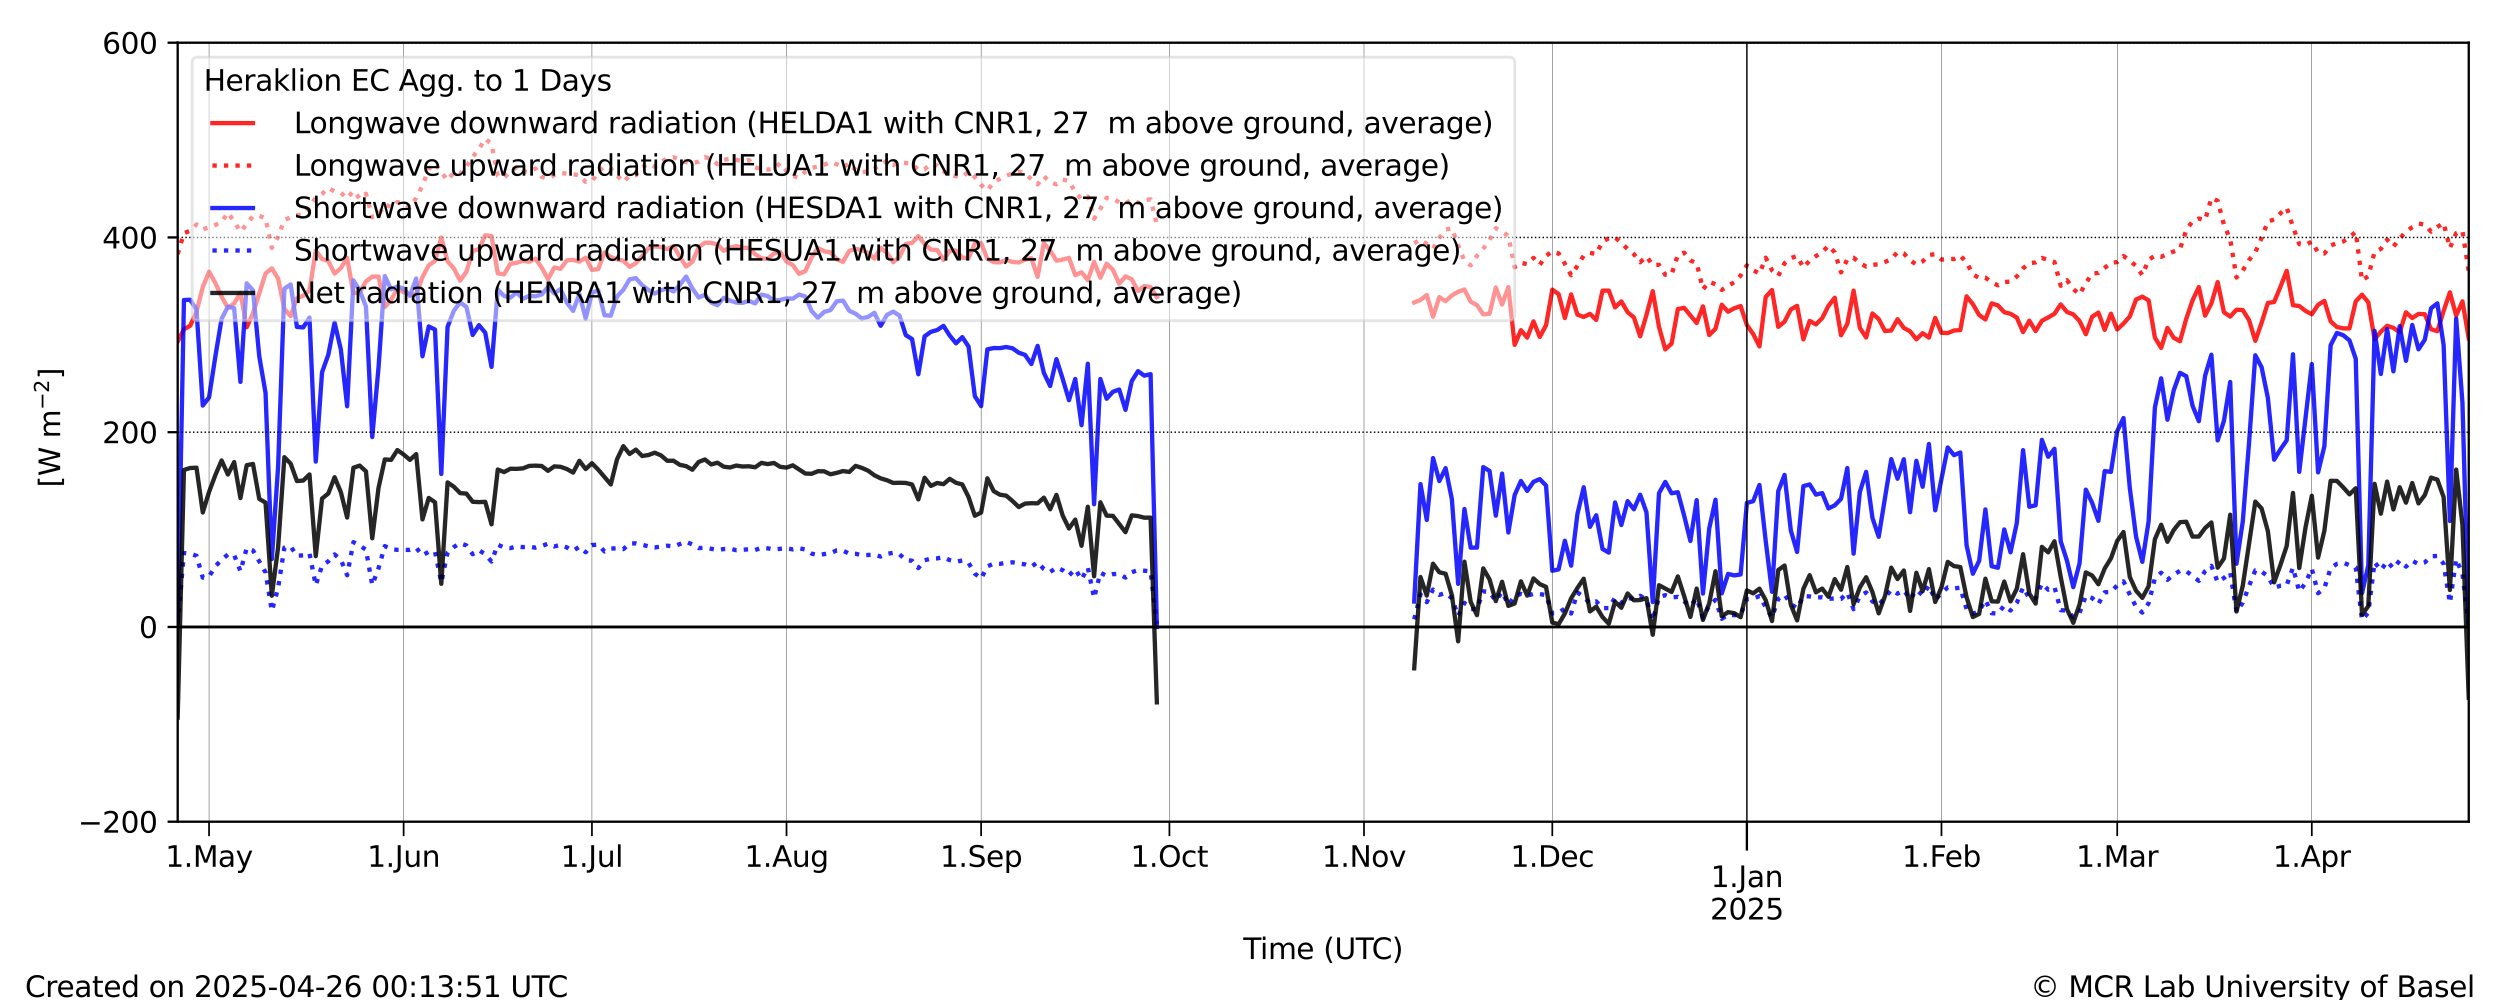
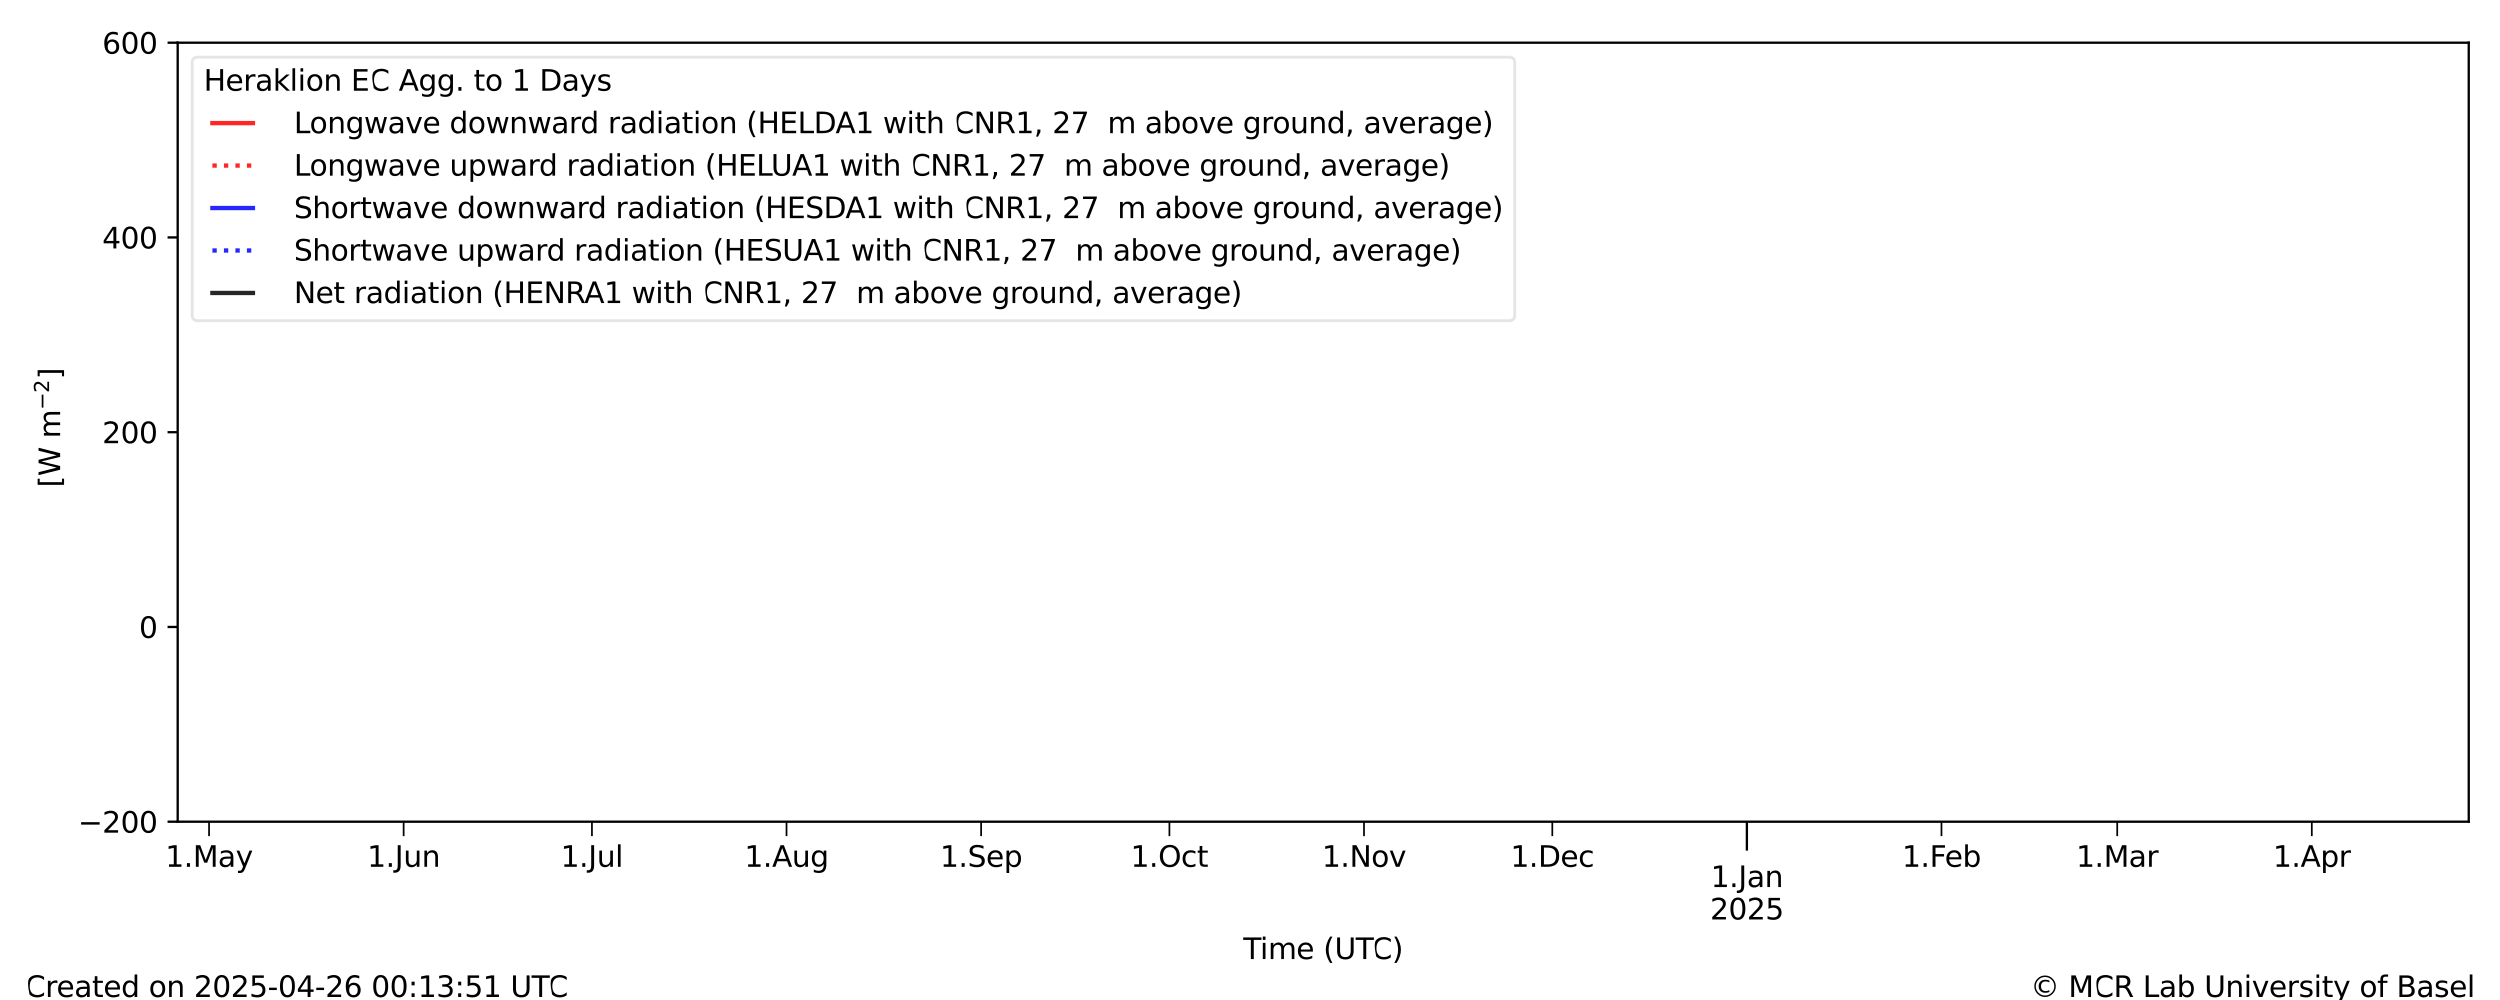
<svg xmlns="http://www.w3.org/2000/svg" xmlns:xlink="http://www.w3.org/1999/xlink" width="864pt" height="345.6pt" viewBox="0 0 864 345.6" version="1.1">
  <defs>
    <style type="text/css">*{stroke-linejoin: round; stroke-linecap: butt}</style>
  </defs>
  <g id="figure_1">
    <g id="patch_1">
      <path d="M 0 345.6  L 864 345.6  L 864 0  L 0 0  z " style="fill: #ffffff" />
    </g>
    <g id="axes_1">
      <g id="patch_2">
        <path d="M 61.409 283.976  L 853.2 283.976  L 853.2 14.76  L 61.409 14.76  z " style="fill: #ffffff" />
      </g>
      <g id="line2d_1">
        <path d="M 61.401 118.073  L 63.571 113.777  L 65.74 112.562  L 67.909 107.713  L 70.079 99.219  L 72.248 93.92  L 74.417 97.819  L 76.586 102.534  L 78.756 106.42  L 80.925 104.863  L 83.094 101.177  L 85.264 113.078  L 87.433 108.271  L 91.772 94.525  L 93.941 92.755  L 96.11 96.258  L 98.279 106.791  L 100.449 109.259  L 102.618 103.067  L 104.787 102.209  L 106.957 100.463  L 109.126 86.603  L 111.295 89.489  L 113.464 90.221  L 115.634 94.54  L 117.803 92.655  L 119.972 89.146  L 122.142 101.391  L 124.311 100.959  L 126.48 97.245  L 128.649 95.611  L 130.819 95.569  L 132.988 106.114  L 135.157 103.636  L 137.327 99.773  L 139.496 100.97  L 141.665 101.752  L 143.834 101.772  L 146.004 95.773  L 148.173 91.677  L 150.342 90.185  L 152.512 82.075  L 154.681 90.35  L 156.85 92.767  L 159.02 96.991  L 161.189 93.93  L 163.358 86.748  L 165.527 86.133  L 167.697 81.325  L 169.866 81.583  L 172.035 94.469  L 174.205 94.812  L 176.374 91.189  L 178.543 90.819  L 180.712 90.136  L 182.882 90.462  L 185.051 89.398  L 187.22 92.489  L 189.39 96.465  L 191.559 92.467  L 193.728 92.889  L 195.897 89.998  L 198.067 89.797  L 200.236 90.422  L 202.405 89.038  L 204.575 93.264  L 206.744 92.999  L 208.913 87.258  L 211.082 88.841  L 213.252 89.617  L 215.421 90.101  L 217.59 92.214  L 219.76 90.955  L 221.929 88.471  L 224.098 85.783  L 226.268 85.123  L 228.437 85.404  L 230.606 86.093  L 232.775 85.034  L 234.945 88.737  L 237.114 92.095  L 239.283 90.506  L 241.453 85.448  L 243.622 83.888  L 245.791 83.912  L 247.96 84.514  L 250.13 86.67  L 252.299 85.579  L 254.468 85.038  L 256.638 85.616  L 258.807 85.675  L 260.976 87.844  L 263.145 89.273  L 265.315 89.516  L 267.484 87.563  L 269.653 87.078  L 271.823 90.391  L 273.992 91.62  L 276.161 94.63  L 278.33 93.7  L 280.5 88.929  L 282.669 85.717  L 284.838 86.852  L 287.008 87.201  L 289.177 89.612  L 291.346 90.486  L 293.516 86.712  L 295.685 86.025  L 297.854 86.376  L 300.023 87.468  L 302.193 89.366  L 304.362 85.684  L 306.531 87.4  L 308.701 90.606  L 310.87 88.789  L 313.039 84.314  L 315.208 83.944  L 317.378 81.605  L 319.547 84.335  L 321.716 86.256  L 323.886 86.42  L 326.055 89.817  L 328.224 86.678  L 330.393 86.593  L 332.563 89.056  L 334.732 89.192  L 336.901 84.123  L 339.071 84.001  L 341.24 89.431  L 343.409 90.566  L 345.578 90.693  L 347.748 89.839  L 349.917 90.51  L 352.086 90.714  L 354.256 89.732  L 356.425 89.247  L 358.594 95.705  L 360.764 84.045  L 362.933 86.56  L 365.102 90.083  L 367.271 89.707  L 369.441 89.12  L 371.61 95.108  L 373.779 94.107  L 375.949 96.801  L 378.118 90.502  L 380.287 95.985  L 382.456 91.122  L 384.626 93.256  L 386.795 98.039  L 388.964 95.525  L 391.134 96.495  L 393.303 100.569  L 395.472 98.824  L 397.641 99.262  L 399.811 102.627  M 488.752 104.537  L 490.921 103.65  L 493.09 101.945  L 495.26 109.47  L 497.429 102.682  L 499.598 104.078  L 501.767 102.086  L 503.937 100.833  L 506.106 100.057  L 508.275 104.271  L 510.445 105.459  L 512.614 108.631  L 514.783 108.422  L 516.952 99.384  L 519.122 105.228  L 521.291 99.229  L 523.46 119.18  L 525.63 114.113  L 527.799 116.682  L 529.968 111.064  L 532.137 116.438  L 534.307 112.426  L 536.476 100.1  L 538.645 101.639  L 540.815 109.918  L 542.984 101.761  L 545.153 108.727  L 547.322 109.539  L 549.492 108.479  L 551.661 110.563  L 553.83 100.459  L 556 100.433  L 558.169 106.236  L 560.338 104.171  L 562.508 107.885  L 564.677 109.71  L 566.846 116.233  L 569.015 108.852  L 571.185 100.625  L 573.354 113.021  L 575.523 120.751  L 577.693 118.75  L 579.862 106.813  L 582.031 106.389  L 586.37 111.627  L 588.539 105.889  L 590.708 115.795  L 592.878 113.604  L 595.047 105.329  L 597.216 107.731  L 599.385 106.538  L 601.555 105.769  L 603.724 112.323  L 605.893 115.435  L 608.063 119.719  L 610.232 102.639  L 612.401 100.24  L 614.57 112.948  L 616.74 111.162  L 618.909 106.946  L 621.078 105.706  L 623.248 117.287  L 625.417 110.91  L 627.586 112.117  L 629.756 109.93  L 631.925 105.69  L 634.094 102.906  L 636.263 115.871  L 638.433 111.936  L 640.602 100.439  L 642.771 113.307  L 644.941 116.624  L 647.11 108.332  L 649.279 110.24  L 651.448 114.394  L 653.618 114.222  L 655.787 110.321  L 657.956 113.342  L 660.126 114.496  L 662.295 117.27  L 664.464 115.145  L 666.633 116.675  L 668.803 109.872  L 670.972 115.003  L 673.141 115.116  L 675.311 114.222  L 677.48 114.078  L 679.649 102.409  L 681.818 105.114  L 683.988 108.862  L 686.157 110.414  L 688.326 104.842  L 690.496 105.554  L 692.665 107.895  L 694.834 108.445  L 697.004 109.76  L 699.173 114.773  L 701.342 110.839  L 703.511 114.412  L 705.681 110.865  L 707.85 109.714  L 710.019 108.436  L 712.189 105.214  L 714.358 107.83  L 716.527 108.645  L 718.696 110.947  L 720.866 115.504  L 723.035 109.487  L 725.204 108.039  L 727.374 113.985  L 729.543 108.418  L 731.712 113.86  L 733.881 111.826  L 736.051 109.388  L 738.22 103.516  L 740.389 102.529  L 742.559 103.801  L 744.728 116.701  L 746.897 120.22  L 749.066 113.333  L 751.236 116.733  L 753.405 117.939  L 755.574 110.158  L 757.744 103.802  L 759.913 99.21  L 762.082 109.086  L 764.252 104.878  L 766.421 97.499  L 768.59 107.887  L 770.759 109.421  L 772.929 107.045  L 775.098 107.15  L 777.267 110.621  L 779.437 117.787  L 781.606 111.57  L 783.775 104.701  L 785.944 104.364  L 788.114 99.14  L 790.283 93.589  L 792.452 105.478  L 794.622 105.767  L 796.791 107.456  L 798.96 108.608  L 801.129 105.347  L 803.299 103.989  L 805.468 111.082  L 807.637 113.022  L 809.807 113.491  L 811.976 113.501  L 814.145 104.163  L 816.314 101.843  L 818.484 104.486  L 820.653 117.257  L 822.822 114.647  L 824.992 112.591  L 827.161 113.305  L 829.33 114.824  L 831.5 107.94  L 833.669 109.912  L 835.838 108.493  L 838.007 108.594  L 840.177 113.775  L 842.346 114.466  L 844.515 107.462  L 846.685 101.042  L 848.854 109.064  L 851.023 104.148  L 853.192 116.912  L 853.192 116.912  " clip-path="url(#p17fae5e9ff)" style="fill: none; stroke: #ff0000; stroke-opacity: 0.85; stroke-width: 1.5; stroke-linecap: square" />
      </g>
      <g id="line2d_2">
        <path d="M 61.401 87.827  L 63.571 80.592  L 65.74 79.733  L 67.909 77.57  L 70.079 79.259  L 72.248 78.576  L 74.417 77.738  L 76.586 76.74  L 78.756 73.461  L 80.925 76.569  L 83.094 80.112  L 87.433 74.71  L 89.602 74.626  L 91.772 75.357  L 93.941 85.654  L 96.11 81.825  L 98.279 75.965  L 102.618 74.406  L 104.787 74.021  L 106.957 71.656  L 109.126 68.317  L 111.295 67.009  L 113.464 64.95  L 115.634 66.176  L 117.803 66.598  L 119.972 68.549  L 122.142 65.949  L 124.311 68.606  L 126.48 66.953  L 128.649 75.091  L 130.819 74.254  L 132.988 70.686  L 135.157 71.563  L 137.327 69.852  L 139.496 70.27  L 141.665 71.701  L 143.834 68.399  L 146.004 64.128  L 148.173 58.391  L 150.342 56.5  L 152.512 59.501  L 154.681 62.312  L 156.85 59.555  L 159.02 60.053  L 161.189 57.553  L 163.358 54.244  L 165.527 51.522  L 167.697 47.943  L 169.866 49.79  L 172.035 60.704  L 174.205 61.372  L 176.374 59.307  L 178.543 57.698  L 180.712 59.104  L 182.882 59.445  L 185.051 58.264  L 187.22 61.135  L 189.39 61.697  L 191.559 60.51  L 193.728 59.822  L 195.897 59.975  L 200.236 60.543  L 202.405 62.86  L 204.575 62.667  L 206.744 59.413  L 208.913 57.506  L 211.082 58.302  L 213.252 60.533  L 215.421 62.961  L 217.59 60.658  L 219.76 60.57  L 221.929 57.8  L 224.098 56.638  L 226.268 57.586  L 228.437 56.156  L 230.606 54.575  L 232.775 54.369  L 237.114 56.027  L 239.283 56.342  L 241.453 55.877  L 243.622 54.329  L 245.791 54.9  L 247.96 56.714  L 250.13 55.236  L 252.299 54.916  L 254.468 55.238  L 256.638 55.694  L 258.807 55.331  L 260.976 57.812  L 263.145 58.502  L 265.315 58.625  L 267.484 58.285  L 269.653 56.4  L 271.823 59.107  L 273.992 60.819  L 276.161 61.404  L 278.33 59.294  L 280.5 58.058  L 284.838 56.956  L 287.008 56.006  L 289.177 56.779  L 291.346 57.959  L 293.516 56.322  L 295.685 58.747  L 297.854 59.529  L 300.023 59.135  L 304.362 57.268  L 306.531 55.517  L 308.701 57.011  L 310.87 56.153  L 315.208 56.56  L 317.378 58.698  L 319.547 58.509  L 321.716 56.621  L 323.886 57.245  L 326.055 59.223  L 328.224 60.252  L 330.393 60.912  L 332.563 61.11  L 334.732 59.329  L 336.901 61.211  L 339.071 63.93  L 341.24 65.804  L 343.409 62.959  L 347.748 60.669  L 349.917 60.071  L 352.086 59.289  L 354.256 59.972  L 356.425 61.931  L 358.594 63.696  L 360.764 60.917  L 362.933 62.923  L 365.102 63.714  L 367.271 62.062  L 369.441 62.554  L 371.61 66.477  L 373.779 68.831  L 375.949 67.932  L 378.118 75.6  L 380.287 72.108  L 382.456 68.374  L 384.626 68.613  L 386.795 69.938  L 388.964 70.306  L 391.134 68.976  L 393.303 70.149  L 395.472 69.181  L 397.641 68.877  L 399.811 77.622  M 488.752 84.071  L 490.921 82.757  L 495.26 85.888  L 497.429 82.223  L 499.598 79.35  L 501.767 78.863  L 503.937 84.791  L 506.106 90.158  L 508.275 91.681  L 510.445 88.392  L 512.614 85.928  L 514.783 82.961  L 516.952 78.861  L 519.122 79.955  L 521.291 81.568  L 523.46 92.352  L 525.63 90.847  L 527.799 91.267  L 529.968 89.139  L 532.137 91.508  L 534.307 88.419  L 536.476 86.893  L 538.645 87.568  L 540.815 91.134  L 542.984 95.12  L 545.153 91.879  L 547.322 88.334  L 549.492 87.391  L 551.661 87.783  L 553.83 83.448  L 556 82.356  L 558.169 82.068  L 560.338 83.918  L 562.508 86.057  L 564.677 87.843  L 566.846 90.625  L 569.015 88.601  L 571.185 91.618  L 573.354 91.52  L 575.523 94.932  L 577.693 94.864  L 579.862 88.098  L 582.031 87.339  L 584.2 90.012  L 586.37 90.932  L 588.539 99.974  L 590.708 97.41  L 592.878 98.245  L 595.047 100.198  L 597.216 98.752  L 599.385 97.543  L 601.555 95.237  L 603.724 91.724  L 605.893 93.351  L 608.063 94.572  L 610.232 89.059  L 612.401 93.424  L 614.57 95.347  L 616.74 90.996  L 618.909 89.189  L 621.078 88.498  L 623.248 92.47  L 625.417 90.073  L 627.586 88.499  L 629.756 87.173  L 631.925 84.869  L 634.094 87.235  L 636.263 94.145  L 638.433 89.621  L 640.602 89.089  L 642.771 90.932  L 644.941 92.132  L 647.11 91.498  L 649.279 91.347  L 651.448 90.551  L 653.618 89.549  L 655.787 87.15  L 657.956 87.6  L 660.126 89.922  L 662.295 91.452  L 664.464 90.355  L 666.633 88.069  L 668.803 87.873  L 670.972 89.698  L 675.311 89.502  L 677.48 88.343  L 679.649 90.698  L 681.818 94.802  L 683.988 96.089  L 686.157 95.952  L 688.326 97.598  L 690.496 98.601  L 692.665 97.473  L 694.834 97.327  L 697.004 95.558  L 699.173 92.745  L 701.342 90.944  L 703.511 90.697  L 705.681 89.136  L 710.019 90.557  L 712.189 98.763  L 714.358 96.845  L 716.527 99.906  L 718.696 101.764  L 720.866 97.836  L 723.035 94.541  L 725.204 94.325  L 729.543 90.838  L 731.712 90.561  L 733.881 88.486  L 736.051 90.032  L 738.22 91.937  L 740.389 95.092  L 742.559 89.752  L 744.728 88.381  L 746.897 88.762  L 749.066 87.725  L 753.405 86.114  L 755.574 79.503  L 757.744 76.467  L 759.913 75.526  L 762.082 76.095  L 764.252 68.428  L 766.421 69.397  L 768.59 77.627  L 770.759 82.718  L 772.929 95.908  L 775.098 93.492  L 777.267 89.886  L 779.437 87.139  L 781.606 82.227  L 783.775 76.533  L 785.944 75.883  L 788.114 73.739  L 790.283 71.765  L 792.452 78.388  L 794.622 84.357  L 796.791 84.647  L 798.96 83.492  L 801.129 87.305  L 803.299 87.606  L 805.468 84.852  L 807.637 84.007  L 809.807 83.461  L 811.976 82.03  L 814.145 80.142  L 816.314 96.946  L 818.484 95.435  L 820.653 87.091  L 822.822 86.057  L 824.992 82.826  L 827.161 85.237  L 829.33 82.439  L 831.5 80.082  L 833.669 78.509  L 835.838 77.281  L 838.007 77.574  L 840.177 80.034  L 842.346 78.452  L 844.515 77.07  L 846.685 85.71  L 848.854 80.586  L 851.023 79.793  L 853.192 93.759  L 853.192 93.759  " clip-path="url(#p17fae5e9ff)" style="fill: none; stroke-dasharray: 1.5,2.475; stroke-dashoffset: 0; stroke: #ff0000; stroke-opacity: 0.85; stroke-width: 1.5" />
      </g>
      <g id="line2d_3">
        <path d="M 61.401 216.672  L 63.571 103.692  L 65.74 103.604  L 67.909 106.947  L 70.079 140.159  L 72.248 137.333  L 74.417 123.247  L 76.586 110.195  L 78.756 105.978  L 80.925 106.522  L 83.094 131.967  L 85.264 97.915  L 87.433 100.351  L 89.602 123.169  L 91.772 135.785  L 93.941 193.219  L 96.11 161.325  L 98.279 99.78  L 100.449 98.32  L 102.618 112.987  L 104.787 113.156  L 106.957 109.752  L 109.126 159.525  L 111.295 128.668  L 113.464 122.596  L 115.634 111.504  L 117.803 120.801  L 119.972 140.397  L 122.142 96.902  L 124.311 100.383  L 126.48 105.964  L 128.649 151.041  L 130.819 126.995  L 132.988 95.41  L 135.157 100.009  L 137.327 98.973  L 139.496 99.771  L 141.665 102.262  L 143.834 96.243  L 146.004 123.126  L 148.173 112.82  L 150.342 113.901  L 152.512 163.803  L 154.681 112.953  L 156.85 107.386  L 159.02 104.512  L 161.189 106.044  L 163.358 115.769  L 165.527 112.377  L 167.697 114.979  L 169.866 126.801  L 172.035 100.061  L 174.205 102.282  L 176.374 102.862  L 178.543 101.077  L 180.712 103.251  L 182.882 102.276  L 185.051 102.397  L 187.22 101.748  L 189.39 99.171  L 191.559 101.392  L 193.728 99.908  L 195.897 104.594  L 198.067 107.441  L 200.236 101.661  L 202.405 110.095  L 204.575 101.195  L 206.744 100.308  L 208.913 108.942  L 211.082 109.088  L 213.252 102.444  L 215.421 100.157  L 217.59 96.517  L 219.76 96.121  L 221.929 98.555  L 224.098 100.231  L 226.268 101.454  L 228.437 100.357  L 230.606 99.638  L 232.775 100.738  L 234.945 98.509  L 237.114 95.578  L 239.283 99.669  L 241.453 102.821  L 243.622 101.87  L 245.791 104.537  L 247.96 105.485  L 250.13 102.946  L 252.299 103.878  L 254.468 104.565  L 256.638 104.668  L 258.807 103.969  L 260.976 104.876  L 263.145 101.833  L 265.315 102.332  L 267.484 103.931  L 269.653 103.638  L 271.823 103.136  L 273.992 103.217  L 276.161 101.803  L 278.33 102.501  L 280.5 107.531  L 282.669 109.826  L 284.838 107.799  L 287.008 107.192  L 289.177 104.131  L 291.346 103.899  L 293.516 107.411  L 295.685 108.433  L 297.854 110.07  L 300.023 109.504  L 302.193 108.113  L 304.362 112.574  L 306.531 108.835  L 308.701 107.692  L 310.87 109.071  L 313.039 115.813  L 315.208 117.191  L 317.378 129.342  L 319.547 116.237  L 321.716 114.685  L 323.886 114.051  L 326.055 112.614  L 328.224 115.975  L 330.393 118.641  L 332.563 116.515  L 334.732 119.76  L 336.901 136.908  L 339.071 140.35  L 341.24 120.741  L 343.409 120.284  L 345.578 120.314  L 347.748 119.927  L 349.917 120.366  L 352.086 121.887  L 354.256 122.659  L 356.425 125.807  L 358.594 119.546  L 360.764 128.877  L 362.933 133.403  L 365.102 124.131  L 367.271 130.942  L 369.441 138.298  L 371.61 130.987  L 373.779 146.937  L 375.949 125.711  L 378.118 174.25  L 380.287 130.983  L 382.456 137.796  L 384.626 135.392  L 386.795 134.625  L 388.964 141.633  L 391.134 131.697  L 393.303 128.273  L 395.472 129.814  L 397.641 129.3  L 399.811 216.672  M 488.752 207.878  L 490.921 167.302  L 493.09 179.691  L 495.26 158.315  L 497.429 166.241  L 499.598 161.803  L 501.767 172.551  L 503.937 201.775  L 506.106 175.916  L 508.275 189.268  L 510.445 189.252  L 512.614 161.422  L 514.783 162.758  L 516.952 178.216  L 519.122 163.682  L 521.291 184.032  L 523.46 171.107  L 525.63 166.22  L 527.799 169.659  L 529.968 166.531  L 532.137 165.584  L 534.307 167.787  L 536.476 197.263  L 538.645 196.774  L 540.815 186.888  L 542.984 195.496  L 545.153 177.678  L 547.322 168.397  L 549.492 182.082  L 551.661 178.069  L 553.83 189.724  L 556 190.979  L 558.169 173.663  L 560.338 181.443  L 562.508 173.198  L 564.677 175.999  L 566.846 170.986  L 569.015 177.058  L 571.185 208.073  L 573.354 170.435  L 575.523 166.55  L 577.693 170.472  L 579.862 170.113  L 582.031 178.165  L 584.2 186.954  L 586.37 172.86  L 588.539 205.126  L 590.708 182.65  L 592.878 172.7  L 595.047 205.064  L 597.216 198.345  L 599.385 198.857  L 601.555 198.531  L 603.724 173.805  L 605.893 173.218  L 608.063 167.613  L 610.232 187.001  L 612.401 204.526  L 614.57 169.704  L 616.74 164.13  L 618.909 183.327  L 621.078 190.751  L 623.248 168.011  L 625.417 167.41  L 627.586 170.941  L 629.756 170.41  L 631.925 175.714  L 634.094 174.643  L 636.263 172.4  L 638.433 161.761  L 640.602 191.333  L 642.771 169.988  L 644.941 163.077  L 647.11 178.97  L 649.279 185.509  L 653.618 158.674  L 655.787 165.443  L 657.956 158.719  L 660.126 177.016  L 662.295 159.264  L 664.464 168.216  L 666.633 153.445  L 668.803 176.355  L 673.141 154.658  L 675.311 157.298  L 677.48 156.379  L 679.649 188.444  L 681.818 198.282  L 683.988 193.838  L 686.157 176.066  L 688.326 195.684  L 690.496 196.216  L 692.665 182.983  L 694.834 190.875  L 697.004 180.782  L 699.173 155.572  L 701.342 175.134  L 703.511 174.629  L 705.681 152.025  L 707.85 157.857  L 710.019 155.113  L 712.189 187.077  L 714.358 193.827  L 716.527 202.918  L 718.696 194.662  L 720.866 169.227  L 723.035 173.779  L 725.204 179.989  L 727.374 162.809  L 729.543 163.09  L 731.712 149.01  L 733.881 144.483  L 736.051 168.572  L 738.22 185.454  L 740.389 194.162  L 742.559 180.177  L 744.728 140.829  L 746.897 130.755  L 749.066 145.047  L 751.236 134.899  L 753.405 128.859  L 755.574 130.026  L 757.744 140.229  L 759.913 145.564  L 762.082 129.838  L 764.252 122.594  L 766.421 152.204  L 768.59 145.44  L 770.759 132.008  L 772.929 194.83  L 775.098 180.271  L 777.267 153.061  L 779.437 122.789  L 781.606 126.904  L 783.775 137.541  L 785.944 158.871  L 788.114 155.31  L 790.283 152.181  L 792.452 122.435  L 794.622 163.071  L 798.96 125.816  L 801.129 163.26  L 803.299 154.22  L 805.468 119.292  L 807.637 115.062  L 809.807 115.854  L 811.976 117.63  L 814.145 123.994  L 816.314 204.964  L 818.484 195.399  L 820.653 114.392  L 822.822 129.246  L 824.992 113.754  L 827.161 128.328  L 829.33 112.734  L 831.5 124.693  L 833.669 112.328  L 835.838 120.711  L 838.007 117.407  L 840.177 106.526  L 842.346 104.844  L 844.515 119.235  L 846.685 180.054  L 848.854 110.104  L 851.023 139.213  L 853.192 216.672  L 853.192 216.672  " clip-path="url(#p17fae5e9ff)" style="fill: none; stroke: #0000ff; stroke-opacity: 0.85; stroke-width: 1.5; stroke-linecap: square" />
      </g>
      <g id="line2d_4">
        <path d="M 61.401 215.591  L 63.571 191.129  L 65.74 191.368  L 67.909 192.073  L 70.079 199.626  L 72.248 199.275  L 74.417 195.686  L 76.586 193.521  L 78.756 191.611  L 80.925 191.789  L 83.094 197.406  L 85.264 189.416  L 87.433 190.241  L 91.772 197.803  L 93.941 211.119  L 96.11 203.233  L 98.279 189.277  L 100.449 188.868  L 102.618 192.068  L 104.787 191.938  L 106.957 191.251  L 109.126 202.295  L 111.295 195.504  L 113.464 193.994  L 115.634 191.611  L 117.803 193.437  L 119.972 198.805  L 122.142 187.368  L 124.311 188.491  L 126.48 190.014  L 128.649 202.2  L 130.819 196.386  L 132.988 188.733  L 135.157 189.811  L 137.327 190.013  L 141.665 190.053  L 143.834 189.34  L 146.004 191.934  L 148.173 190.681  L 150.342 190.662  L 152.512 201.281  L 154.681 190.934  L 156.85 189.059  L 159.02 187.699  L 161.189 188.507  L 163.358 191.529  L 165.527 190.126  L 167.697 191.603  L 169.866 194.06  L 172.035 188.223  L 174.205 189.239  L 176.374 189.423  L 178.543 188.83  L 180.712 189.088  L 182.882 188.941  L 185.051 189.272  L 187.22 188.729  L 189.39 187.892  L 191.559 188.84  L 193.728 188.315  L 195.897 189.194  L 198.067 190.347  L 200.236 188.959  L 202.405 190.844  L 204.575 188.372  L 206.744 188.247  L 208.913 190.571  L 211.082 189.588  L 213.252 189.486  L 215.421 189.783  L 217.59 187.858  L 219.76 187.785  L 224.098 188.792  L 226.268 189.201  L 230.606 188.591  L 232.775 188.844  L 237.114 187.224  L 239.283 188.171  L 241.453 189.412  L 243.622 189.299  L 247.96 190.045  L 250.13 189.755  L 252.299 189.658  L 254.468 190.137  L 258.807 189.836  L 260.976 190.095  L 263.145 189.302  L 265.315 189.505  L 267.484 189.879  L 271.823 189.493  L 273.992 189.871  L 276.161 189.457  L 278.33 189.923  L 280.5 191.331  L 282.669 191.851  L 287.008 191.15  L 289.177 190.212  L 291.346 190.297  L 293.516 191.364  L 295.685 191.377  L 297.854 191.882  L 302.193 191.705  L 304.362 192.345  L 306.531 191.417  L 308.701 191.058  L 310.87 191.542  L 313.039 193.564  L 315.208 193.792  L 317.378 196.331  L 319.547 193.624  L 321.716 193.06  L 323.886 192.974  L 326.055 192.554  L 328.224 193.583  L 330.393 194.14  L 332.563 193.716  L 334.732 194.515  L 336.901 198.251  L 339.071 199.958  L 341.24 195.724  L 343.409 194.831  L 345.578 194.872  L 347.748 194.473  L 349.917 194.333  L 352.086 194.751  L 354.256 195.051  L 356.425 195.891  L 358.594 194.272  L 360.764 196.682  L 362.933 197.713  L 365.102 196.131  L 367.271 197.067  L 369.441 198.877  L 371.61 196.715  L 373.779 200.268  L 375.949 196.125  L 378.118 206.669  L 380.287 197.933  L 382.456 199.002  L 384.626 198.418  L 386.795 198.346  L 388.964 199.608  L 391.134 197.776  L 393.303 197.009  L 397.641 197.463  L 399.811 215.615  M 488.752 214.046  L 490.921 205.441  L 493.09 208.109  L 495.26 203.753  L 497.429 205.588  L 499.598 204.92  L 501.767 206.777  L 503.937 212.842  L 506.106 208.365  L 508.275 210.504  L 510.445 210.398  L 512.614 204.357  L 514.783 204.649  L 516.952 207.658  L 519.122 204.565  L 521.291 208.966  L 523.46 206.051  L 525.63 205.247  L 527.799 205.902  L 529.968 205.219  L 532.137 205.324  L 534.307 205.646  L 536.476 212.002  L 538.645 211.773  L 540.815 210.315  L 542.984 212.027  L 545.153 204.739  L 547.322 206.265  L 549.492 208.546  L 551.661 207.852  L 553.83 210.16  L 556 210.149  L 558.169 206.535  L 560.338 208.341  L 562.508 206.592  L 564.677 207.086  L 566.846 205.899  L 569.015 207.254  L 571.185 214.383  L 573.354 206.364  L 575.523 205.689  L 577.693 206.449  L 579.862 206.281  L 584.2 209.447  L 586.37 206.806  L 588.539 213.464  L 590.708 209.199  L 592.878 207.303  L 595.047 213.859  L 597.216 212.436  L 599.385 212.601  L 601.555 212.438  L 603.724 207.05  L 605.893 206.924  L 608.063 205.984  L 610.232 209.824  L 612.401 213.385  L 614.57 206.982  L 616.74 205.51  L 618.909 208.73  L 621.078 210.224  L 623.248 205.996  L 625.417 206.126  L 627.586 206.52  L 629.756 206.41  L 631.925 206.954  L 634.094 206.828  L 636.263 206.994  L 638.433 204.787  L 640.602 210.536  L 642.771 206.052  L 644.941 204.752  L 647.11 207.849  L 649.279 209.111  L 653.618 203.827  L 655.787 205.173  L 657.956 203.968  L 660.126 207.146  L 662.295 203.879  L 664.464 205.706  L 666.633 202.396  L 668.803 207.305  L 670.972 205.015  L 673.141 202.981  L 675.311 203.338  L 677.48 203.121  L 679.649 210.482  L 681.818 212.137  L 683.988 211.243  L 686.157 207.355  L 688.326 211.919  L 690.496 212.057  L 692.665 209.267  L 694.834 210.985  L 697.004 208.327  L 699.173 202.974  L 701.342 206.83  L 703.511 206.739  L 705.681 201.658  L 707.85 203.797  L 710.019 202.853  L 712.189 210.872  L 714.358 211.032  L 716.527 213.283  L 718.696 211.79  L 720.866 205.907  L 723.035 206.666  L 725.204 208.759  L 727.374 204.692  L 729.543 204.586  L 731.712 202.293  L 733.881 200.911  L 736.051 205.448  L 738.22 209.707  L 740.389 211.714  L 742.559 208.478  L 744.728 199.852  L 746.897 197.947  L 749.066 200.401  L 751.236 198.589  L 753.405 197.276  L 755.574 197.386  L 759.913 200.741  L 762.082 197.418  L 764.252 195.548  L 766.421 201.157  L 768.59 199.753  L 770.759 197.789  L 772.929 211.42  L 775.098 208.295  L 777.267 202.506  L 779.437 197.142  L 781.606 197.526  L 783.775 199.151  L 785.944 203.144  L 788.114 202.422  L 790.283 202.247  L 792.452 196.172  L 794.622 204.412  L 796.791 201.459  L 798.96 196.532  L 801.129 205.014  L 803.299 203.308  L 805.468 196.328  L 807.637 194.867  L 809.807 194.471  L 814.145 196.171  L 816.314 214.247  L 818.484 211.764  L 820.653 194.274  L 822.822 197.076  L 824.992 194.026  L 827.161 196.427  L 829.33 193.722  L 831.5 195.82  L 833.669 193.791  L 835.838 194.968  L 838.007 194.356  L 840.177 192.229  L 842.346 192.156  L 844.515 194.825  L 846.685 208.38  L 848.854 193.242  L 851.023 198.381  L 853.192 215.986  L 853.192 215.986  " clip-path="url(#p17fae5e9ff)" style="fill: none; stroke-dasharray: 1.5,2.475; stroke-dashoffset: 0; stroke: #0000ff; stroke-opacity: 0.85; stroke-width: 1.5" />
      </g>
      <g id="line2d_5">
        <path d="M 61.401 247.999  L 63.571 162.42  L 65.74 161.738  L 67.909 161.644  L 70.079 177.113  L 72.248 170.018  L 74.417 164.207  L 76.586 159.139  L 78.756 163.998  L 80.925 159.699  L 83.094 172.128  L 85.264 160.772  L 87.433 160.344  L 89.602 172.423  L 91.772 173.702  L 93.941 205.874  L 96.11 189.198  L 98.279 158  L 100.449 160.234  L 102.618 166.251  L 104.787 166.078  L 106.957 163.981  L 109.126 192.188  L 111.295 172.316  L 113.464 170.545  L 115.634 164.928  L 117.803 170.093  L 119.972 178.862  L 122.142 161.648  L 124.311 160.917  L 126.48 162.914  L 128.649 186.033  L 130.819 168.595  L 132.988 158.776  L 135.157 158.942  L 137.327 155.553  L 139.496 157.07  L 141.665 158.932  L 143.834 156.948  L 146.004 179.509  L 148.173 172.096  L 150.342 173.596  L 152.512 201.767  L 154.681 166.729  L 156.85 168.211  L 159.02 170.423  L 161.189 170.587  L 163.358 173.417  L 165.527 173.535  L 167.697 173.43  L 169.866 181.206  L 172.035 162.275  L 174.205 163.155  L 176.374 161.994  L 178.543 162.041  L 180.712 161.867  L 182.882 161.024  L 185.051 160.93  L 187.22 161.045  L 189.39 162.718  L 191.559 161.181  L 193.728 161.332  L 195.897 162.094  L 198.067 163.323  L 200.236 159.253  L 202.405 162.1  L 204.575 160.092  L 206.744 162.32  L 211.082 167.406  L 213.252 158.714  L 215.421 154.186  L 217.59 156.887  L 219.76 155.394  L 221.929 157.595  L 224.098 157.256  L 226.268 156.462  L 228.437 157.379  L 230.606 159.236  L 232.775 159.23  L 234.945 160.647  L 237.114 161.094  L 239.283 162.333  L 241.453 159.651  L 243.622 158.802  L 245.791 160.51  L 247.96 159.912  L 250.13 161.297  L 252.299 161.556  L 254.468 160.9  L 256.638 161.227  L 258.807 161.149  L 260.976 161.485  L 263.145 159.974  L 265.315 160.39  L 267.484 160.003  L 269.653 161.339  L 271.823 161.599  L 273.992 160.819  L 278.33 163.656  L 280.5 163.742  L 282.669 162.859  L 284.838 162.893  L 287.008 163.908  L 289.177 163.424  L 291.346 162.8  L 293.516 163.109  L 295.685 161.007  L 297.854 161.707  L 300.023 162.671  L 302.193 164.258  L 304.362 165.317  L 306.531 165.973  L 308.701 166.902  L 310.87 166.837  L 313.039 166.905  L 315.208 167.455  L 317.378 172.59  L 319.547 165.111  L 321.716 167.932  L 323.886 166.925  L 326.055 167.325  L 328.224 165.489  L 330.393 166.854  L 332.563 167.417  L 334.732 171.78  L 336.901 178.241  L 339.071 177.135  L 341.24 165.315  L 343.409 169.733  L 345.578 170.973  L 347.748 171.296  L 349.917 173.145  L 352.086 175.233  L 354.256 174.041  L 356.425 173.904  L 358.594 173.954  L 360.764 171.995  L 362.933 175.999  L 365.102 171.042  L 367.271 178.192  L 369.441 182.658  L 371.61 179.575  L 373.779 188.617  L 375.949 175.127  L 378.118 199.155  L 380.287 173.599  L 382.456 178.213  L 384.626 178.288  L 388.964 183.916  L 391.134 178.113  L 393.303 178.356  L 395.472 178.91  L 397.641 178.894  L 399.811 242.734  M 488.752 230.97  L 490.921 199.427  L 493.09 205.824  L 495.26 194.817  L 497.429 197.784  L 499.598 198.283  L 501.767 205.67  L 503.937 221.646  L 506.106 194.123  L 508.275 208.026  L 510.445 212.592  L 512.614 196.441  L 514.783 200.242  L 516.952 207.753  L 519.122 201.062  L 521.291 209.4  L 523.46 208.556  L 525.63 200.912  L 527.799 205.843  L 529.968 199.909  L 532.137 201.863  L 534.307 202.82  L 536.476 215.139  L 538.645 215.745  L 540.815 212.029  L 542.984 206.781  L 545.153 203.204  L 547.322 200.009  L 549.492 211.296  L 551.661 209.669  L 553.83 213.247  L 556 215.58  L 558.169 207.968  L 560.338 210.027  L 562.508 205.107  L 564.677 207.452  L 566.846 207.366  L 569.015 206.727  L 571.185 219.369  L 573.354 202.243  L 577.693 204.582  L 579.862 199.219  L 582.031 205.973  L 584.2 213.198  L 586.37 203.422  L 588.539 214.249  L 590.708 208.508  L 592.878 197.428  L 595.047 213.009  L 597.216 211.56  L 599.385 211.922  L 601.555 213.297  L 603.724 204.026  L 605.893 205.049  L 608.063 203.448  L 610.232 207.43  L 612.401 214.629  L 614.57 196.994  L 616.74 195.459  L 618.909 209.026  L 621.078 214.407  L 623.248 203.504  L 625.417 198.793  L 627.586 204.71  L 629.756 203.429  L 631.925 206.254  L 634.094 200.158  L 636.263 203.804  L 638.433 195.962  L 640.602 208.819  L 642.771 202.983  L 644.941 199.489  L 647.11 204.627  L 649.279 211.962  L 651.448 206.001  L 653.618 196.191  L 655.787 200.113  L 657.956 197.166  L 660.126 211.116  L 662.295 197.94  L 664.464 204.316  L 666.633 196.687  L 668.803 208.04  L 670.972 202.972  L 673.141 194.19  L 675.311 195.65  L 677.48 195.966  L 679.649 206.431  L 681.818 213.247  L 683.988 212.167  L 686.157 200.001  L 688.326 207.812  L 690.496 207.918  L 692.665 200.99  L 694.834 207.848  L 697.004 203.476  L 699.173 191.541  L 701.342 205.157  L 703.511 208.6  L 705.681 188.997  L 707.85 190.891  L 710.019 187.07  L 712.189 199.428  L 714.358 210.555  L 716.527 215.247  L 718.696 208.874  L 720.866 197.828  L 723.035 198.895  L 725.204 201.91  L 727.374 196.482  L 729.543 192.956  L 731.712 186.952  L 733.881 183.851  L 736.051 199.388  L 738.22 204.14  L 740.389 206.624  L 742.559 202.612  L 744.728 186.371  L 746.897 181.353  L 749.066 187.243  L 751.236 183.181  L 753.405 180.47  L 755.574 180.312  L 757.744 185.447  L 759.913 185.427  L 762.082 182.498  L 764.252 180.561  L 766.421 196.181  L 768.59 193.02  L 770.759 177.898  L 772.929 211.329  L 775.098 202.437  L 779.437 173.359  L 781.606 175.728  L 783.775 183.557  L 785.944 201.264  L 788.114 195.272  L 790.283 188.681  L 792.452 170.354  L 794.622 196.293  L 796.791 182.246  L 798.96 171.357  L 801.129 192.709  L 803.299 183.454  L 805.468 166.174  L 807.637 166.201  L 809.807 168.419  L 811.976 170.843  L 814.145 168.756  L 816.314 212.396  L 818.484 209.473  L 820.653 167.219  L 822.822 177.529  L 824.992 166.445  L 827.161 176.051  L 829.33 168.399  L 831.5 173.717  L 833.669 166.937  L 835.838 173.971  L 838.007 171.108  L 840.177 165.061  L 842.346 165.764  L 844.515 171.804  L 846.685 203.903  L 848.854 162.29  L 851.023 181.426  L 853.192 241.188  L 853.192 241.188  " clip-path="url(#p17fae5e9ff)" style="fill: none; stroke: #000000; stroke-opacity: 0.85; stroke-width: 1.5; stroke-linecap: square" />
      </g>
      <g id="matplotlib.axis_1">
        <g id="xtick_1">
          <g id="line2d_6">
            <path d="M 603.724 283.976  L 603.724 14.76  " clip-path="url(#p17fae5e9ff)" style="fill: none; stroke: #000000; stroke-width: 0.5; stroke-linecap: square" />
          </g>
          <g id="line2d_7">
            <defs>
              <path id="m06b80f6400" d="M 0 0  L 0 10  " style="stroke: #000000; stroke-width: 0.8" />
            </defs>
            <g>
              <use xlink:href="#m06b80f6400" x="603.724" y="283.976" style="stroke: #000000; stroke-width: 0.8" />
            </g>
          </g>
          <g id="text_1">
            <g transform="translate(591.246 306.574) scale(0.1 -0.1)">
              <defs>
                <path id="DejaVuSans-31" d="M 794 531  L 1825 531  L 1825 4091  L 703 3866  L 703 4441  L 1819 4666  L 2450 4666  L 2450 531  L 3481 531  L 3481 0  L 794 0  L 794 531  z " transform="scale(0.016)" />
                <path id="DejaVuSans-2e" d="M 684 794  L 1344 794  L 1344 0  L 684 0  L 684 794  z " transform="scale(0.016)" />
                <path id="DejaVuSans-4a" d="M 628 4666  L 1259 4666  L 1259 325  Q 1259 -519 939 -900  Q 619 -1281 -91 -1281  L -331 -1281  L -331 -750  L -134 -750  Q 284 -750 456 -515  Q 628 -281 628 325  L 628 4666  z " transform="scale(0.016)" />
                <path id="DejaVuSans-61" d="M 2194 1759  Q 1497 1759 1228 1600  Q 959 1441 959 1056  Q 959 750 1161 570  Q 1363 391 1709 391  Q 2188 391 2477 730  Q 2766 1069 2766 1631  L 2766 1759  L 2194 1759  z M 3341 1997  L 3341 0  L 2766 0  L 2766 531  Q 2569 213 2275 61  Q 1981 -91 1556 -91  Q 1019 -91 701 211  Q 384 513 384 1019  Q 384 1609 779 1909  Q 1175 2209 1959 2209  L 2766 2209  L 2766 2266  Q 2766 2663 2505 2880  Q 2244 3097 1772 3097  Q 1472 3097 1187 3025  Q 903 2953 641 2809  L 641 3341  Q 956 3463 1253 3523  Q 1550 3584 1831 3584  Q 2591 3584 2966 3190  Q 3341 2797 3341 1997  z " transform="scale(0.016)" />
                <path id="DejaVuSans-6e" d="M 3513 2113  L 3513 0  L 2938 0  L 2938 2094  Q 2938 2591 2744 2837  Q 2550 3084 2163 3084  Q 1697 3084 1428 2787  Q 1159 2491 1159 1978  L 1159 0  L 581 0  L 581 3500  L 1159 3500  L 1159 2956  Q 1366 3272 1645 3428  Q 1925 3584 2291 3584  Q 2894 3584 3203 3211  Q 3513 2838 3513 2113  z " transform="scale(0.016)" />
              </defs>
              <use xlink:href="#DejaVuSans-31" />
              <use xlink:href="#DejaVuSans-2e" x="63.623" />
              <use xlink:href="#DejaVuSans-4a" x="95.41" />
              <use xlink:href="#DejaVuSans-61" x="124.902" />
              <use xlink:href="#DejaVuSans-6e" x="186.182" />
            </g>
            <g transform="translate(590.999 317.772) scale(0.1 -0.1)">
              <defs>
                <path id="DejaVuSans-32" d="M 1228 531  L 3431 531  L 3431 0  L 469 0  L 469 531  Q 828 903 1448 1529  Q 2069 2156 2228 2338  Q 2531 2678 2651 2914  Q 2772 3150 2772 3378  Q 2772 3750 2511 3984  Q 2250 4219 1831 4219  Q 1534 4219 1204 4116  Q 875 4013 500 3803  L 500 4441  Q 881 4594 1212 4672  Q 1544 4750 1819 4750  Q 2544 4750 2975 4387  Q 3406 4025 3406 3419  Q 3406 3131 3298 2873  Q 3191 2616 2906 2266  Q 2828 2175 2409 1742  Q 1991 1309 1228 531  z " transform="scale(0.016)" />
                <path id="DejaVuSans-30" d="M 2034 4250  Q 1547 4250 1301 3770  Q 1056 3291 1056 2328  Q 1056 1369 1301 889  Q 1547 409 2034 409  Q 2525 409 2770 889  Q 3016 1369 3016 2328  Q 3016 3291 2770 3770  Q 2525 4250 2034 4250  z M 2034 4750  Q 2819 4750 3233 4129  Q 3647 3509 3647 2328  Q 3647 1150 3233 529  Q 2819 -91 2034 -91  Q 1250 -91 836 529  Q 422 1150 422 2328  Q 422 3509 836 4129  Q 1250 4750 2034 4750  z " transform="scale(0.016)" />
                <path id="DejaVuSans-35" d="M 691 4666  L 3169 4666  L 3169 4134  L 1269 4134  L 1269 2991  Q 1406 3038 1543 3061  Q 1681 3084 1819 3084  Q 2600 3084 3056 2656  Q 3513 2228 3513 1497  Q 3513 744 3044 326  Q 2575 -91 1722 -91  Q 1428 -91 1123 -41  Q 819 9 494 109  L 494 744  Q 775 591 1075 516  Q 1375 441 1709 441  Q 2250 441 2565 725  Q 2881 1009 2881 1497  Q 2881 1984 2565 2268  Q 2250 2553 1709 2553  Q 1456 2553 1204 2497  Q 953 2441 691 2322  L 691 4666  z " transform="scale(0.016)" />
              </defs>
              <use xlink:href="#DejaVuSans-32" />
              <use xlink:href="#DejaVuSans-30" x="63.623" />
              <use xlink:href="#DejaVuSans-32" x="127.246" />
              <use xlink:href="#DejaVuSans-35" x="190.869" />
            </g>
          </g>
        </g>
        <g id="xtick_2">
          <g id="line2d_8">
            <path d="M 72.248 283.976  L 72.248 14.76  " clip-path="url(#p17fae5e9ff)" style="fill: none; stroke: #000000; stroke-width: 0.125; stroke-linecap: square" />
          </g>
          <g id="line2d_9">
            <defs>
              <path id="mc12b1f7ee8" d="M 0 0  L 0 5  " style="stroke: #000000; stroke-width: 0.6" />
            </defs>
            <g>
              <use xlink:href="#mc12b1f7ee8" x="72.248" y="283.976" style="stroke: #000000; stroke-width: 0.6" />
            </g>
          </g>
          <g id="text_2">
            <g transform="translate(57.14 299.574) scale(0.1 -0.1)">
              <defs>
                <path id="DejaVuSans-4d" d="M 628 4666  L 1569 4666  L 2759 1491  L 3956 4666  L 4897 4666  L 4897 0  L 4281 0  L 4281 4097  L 3078 897  L 2444 897  L 1241 4097  L 1241 0  L 628 0  L 628 4666  z " transform="scale(0.016)" />
                <path id="DejaVuSans-79" d="M 2059 -325  Q 1816 -950 1584 -1140  Q 1353 -1331 966 -1331  L 506 -1331  L 506 -850  L 844 -850  Q 1081 -850 1212 -737  Q 1344 -625 1503 -206  L 1606 56  L 191 3500  L 800 3500  L 1894 763  L 2988 3500  L 3597 3500  L 2059 -325  z " transform="scale(0.016)" />
              </defs>
              <use xlink:href="#DejaVuSans-31" />
              <use xlink:href="#DejaVuSans-2e" x="63.623" />
              <use xlink:href="#DejaVuSans-4d" x="95.41" />
              <use xlink:href="#DejaVuSans-61" x="181.689" />
              <use xlink:href="#DejaVuSans-79" x="242.969" />
            </g>
          </g>
        </g>
        <g id="xtick_3">
          <g id="line2d_10">
            <path d="M 139.496 283.976  L 139.496 14.76  " clip-path="url(#p17fae5e9ff)" style="fill: none; stroke: #000000; stroke-width: 0.125; stroke-linecap: square" />
          </g>
          <g id="line2d_11">
            <g>
              <use xlink:href="#mc12b1f7ee8" x="139.496" y="283.976" style="stroke: #000000; stroke-width: 0.6" />
            </g>
          </g>
          <g id="text_3">
            <g transform="translate(126.913 299.574) scale(0.1 -0.1)">
              <defs>
                <path id="DejaVuSans-75" d="M 544 1381  L 544 3500  L 1119 3500  L 1119 1403  Q 1119 906 1312 657  Q 1506 409 1894 409  Q 2359 409 2629 706  Q 2900 1003 2900 1516  L 2900 3500  L 3475 3500  L 3475 0  L 2900 0  L 2900 538  Q 2691 219 2414 64  Q 2138 -91 1772 -91  Q 1169 -91 856 284  Q 544 659 544 1381  z M 1991 3584  L 1991 3584  z " transform="scale(0.016)" />
              </defs>
              <use xlink:href="#DejaVuSans-31" />
              <use xlink:href="#DejaVuSans-2e" x="63.623" />
              <use xlink:href="#DejaVuSans-4a" x="95.41" />
              <use xlink:href="#DejaVuSans-75" x="124.902" />
              <use xlink:href="#DejaVuSans-6e" x="188.281" />
            </g>
          </g>
        </g>
        <g id="xtick_4">
          <g id="line2d_12">
            <path d="M 204.575 283.976  L 204.575 14.76  " clip-path="url(#p17fae5e9ff)" style="fill: none; stroke: #000000; stroke-width: 0.125; stroke-linecap: square" />
          </g>
          <g id="line2d_13">
            <g>
              <use xlink:href="#mc12b1f7ee8" x="204.575" y="283.976" style="stroke: #000000; stroke-width: 0.6" />
            </g>
          </g>
          <g id="text_4">
            <g transform="translate(193.771 299.574) scale(0.1 -0.1)">
              <defs>
                <path id="DejaVuSans-6c" d="M 603 4863  L 1178 4863  L 1178 0  L 603 0  L 603 4863  z " transform="scale(0.016)" />
              </defs>
              <use xlink:href="#DejaVuSans-31" />
              <use xlink:href="#DejaVuSans-2e" x="63.623" />
              <use xlink:href="#DejaVuSans-4a" x="95.41" />
              <use xlink:href="#DejaVuSans-75" x="124.902" />
              <use xlink:href="#DejaVuSans-6c" x="188.281" />
            </g>
          </g>
        </g>
        <g id="xtick_5">
          <g id="line2d_14">
            <path d="M 271.823 283.976  L 271.823 14.76  " clip-path="url(#p17fae5e9ff)" style="fill: none; stroke: #000000; stroke-width: 0.125; stroke-linecap: square" />
          </g>
          <g id="line2d_15">
            <g>
              <use xlink:href="#mc12b1f7ee8" x="271.823" y="283.976" style="stroke: #000000; stroke-width: 0.6" />
            </g>
          </g>
          <g id="text_5">
            <g transform="translate(257.289 299.574) scale(0.1 -0.1)">
              <defs>
                <path id="DejaVuSans-41" d="M 2188 4044  L 1331 1722  L 3047 1722  L 2188 4044  z M 1831 4666  L 2547 4666  L 4325 0  L 3669 0  L 3244 1197  L 1141 1197  L 716 0  L 50 0  L 1831 4666  z " transform="scale(0.016)" />
                <path id="DejaVuSans-67" d="M 2906 1791  Q 2906 2416 2648 2759  Q 2391 3103 1925 3103  Q 1463 3103 1205 2759  Q 947 2416 947 1791  Q 947 1169 1205 825  Q 1463 481 1925 481  Q 2391 481 2648 825  Q 2906 1169 2906 1791  z M 3481 434  Q 3481 -459 3084 -895  Q 2688 -1331 1869 -1331  Q 1566 -1331 1297 -1286  Q 1028 -1241 775 -1147  L 775 -588  Q 1028 -725 1275 -790  Q 1522 -856 1778 -856  Q 2344 -856 2625 -561  Q 2906 -266 2906 331  L 2906 616  Q 2728 306 2450 153  Q 2172 0 1784 0  Q 1141 0 747 490  Q 353 981 353 1791  Q 353 2603 747 3093  Q 1141 3584 1784 3584  Q 2172 3584 2450 3431  Q 2728 3278 2906 2969  L 2906 3500  L 3481 3500  L 3481 434  z " transform="scale(0.016)" />
              </defs>
              <use xlink:href="#DejaVuSans-31" />
              <use xlink:href="#DejaVuSans-2e" x="63.623" />
              <use xlink:href="#DejaVuSans-41" x="95.41" />
              <use xlink:href="#DejaVuSans-75" x="163.818" />
              <use xlink:href="#DejaVuSans-67" x="227.197" />
            </g>
          </g>
        </g>
        <g id="xtick_6">
          <g id="line2d_16">
            <path d="M 339.071 283.976  L 339.071 14.76  " clip-path="url(#p17fae5e9ff)" style="fill: none; stroke: #000000; stroke-width: 0.125; stroke-linecap: square" />
          </g>
          <g id="line2d_17">
            <g>
              <use xlink:href="#mc12b1f7ee8" x="339.071" y="283.976" style="stroke: #000000; stroke-width: 0.6" />
            </g>
          </g>
          <g id="text_6">
            <g transform="translate(324.875 299.574) scale(0.1 -0.1)">
              <defs>
                <path id="DejaVuSans-53" d="M 3425 4513  L 3425 3897  Q 3066 4069 2747 4153  Q 2428 4238 2131 4238  Q 1616 4238 1336 4038  Q 1056 3838 1056 3469  Q 1056 3159 1242 3001  Q 1428 2844 1947 2747  L 2328 2669  Q 3034 2534 3370 2195  Q 3706 1856 3706 1288  Q 3706 609 3251 259  Q 2797 -91 1919 -91  Q 1588 -91 1214 -16  Q 841 59 441 206  L 441 856  Q 825 641 1194 531  Q 1563 422 1919 422  Q 2459 422 2753 634  Q 3047 847 3047 1241  Q 3047 1584 2836 1778  Q 2625 1972 2144 2069  L 1759 2144  Q 1053 2284 737 2584  Q 422 2884 422 3419  Q 422 4038 858 4394  Q 1294 4750 2059 4750  Q 2388 4750 2728 4690  Q 3069 4631 3425 4513  z " transform="scale(0.016)" />
                <path id="DejaVuSans-65" d="M 3597 1894  L 3597 1613  L 953 1613  Q 991 1019 1311 708  Q 1631 397 2203 397  Q 2534 397 2845 478  Q 3156 559 3463 722  L 3463 178  Q 3153 47 2828 -22  Q 2503 -91 2169 -91  Q 1331 -91 842 396  Q 353 884 353 1716  Q 353 2575 817 3079  Q 1281 3584 2069 3584  Q 2775 3584 3186 3129  Q 3597 2675 3597 1894  z M 3022 2063  Q 3016 2534 2758 2815  Q 2500 3097 2075 3097  Q 1594 3097 1305 2825  Q 1016 2553 972 2059  L 3022 2063  z " transform="scale(0.016)" />
                <path id="DejaVuSans-70" d="M 1159 525  L 1159 -1331  L 581 -1331  L 581 3500  L 1159 3500  L 1159 2969  Q 1341 3281 1617 3432  Q 1894 3584 2278 3584  Q 2916 3584 3314 3078  Q 3713 2572 3713 1747  Q 3713 922 3314 415  Q 2916 -91 2278 -91  Q 1894 -91 1617 61  Q 1341 213 1159 525  z M 3116 1747  Q 3116 2381 2855 2742  Q 2594 3103 2138 3103  Q 1681 3103 1420 2742  Q 1159 2381 1159 1747  Q 1159 1113 1420 752  Q 1681 391 2138 391  Q 2594 391 2855 752  Q 3116 1113 3116 1747  z " transform="scale(0.016)" />
              </defs>
              <use xlink:href="#DejaVuSans-31" />
              <use xlink:href="#DejaVuSans-2e" x="63.623" />
              <use xlink:href="#DejaVuSans-53" x="95.41" />
              <use xlink:href="#DejaVuSans-65" x="158.887" />
              <use xlink:href="#DejaVuSans-70" x="220.41" />
            </g>
          </g>
        </g>
        <g id="xtick_7">
          <g id="line2d_18">
            <path d="M 404.149 283.976  L 404.149 14.76  " clip-path="url(#p17fae5e9ff)" style="fill: none; stroke: #000000; stroke-width: 0.125; stroke-linecap: square" />
          </g>
          <g id="line2d_19">
            <g>
              <use xlink:href="#mc12b1f7ee8" x="404.149" y="283.976" style="stroke: #000000; stroke-width: 0.6" />
            </g>
          </g>
          <g id="text_7">
            <g transform="translate(390.734 299.574) scale(0.1 -0.1)">
              <defs>
                <path id="DejaVuSans-4f" d="M 2522 4238  Q 1834 4238 1429 3725  Q 1025 3213 1025 2328  Q 1025 1447 1429 934  Q 1834 422 2522 422  Q 3209 422 3611 934  Q 4013 1447 4013 2328  Q 4013 3213 3611 3725  Q 3209 4238 2522 4238  z M 2522 4750  Q 3503 4750 4090 4092  Q 4678 3434 4678 2328  Q 4678 1225 4090 567  Q 3503 -91 2522 -91  Q 1538 -91 948 565  Q 359 1222 359 2328  Q 359 3434 948 4092  Q 1538 4750 2522 4750  z " transform="scale(0.016)" />
                <path id="DejaVuSans-63" d="M 3122 3366  L 3122 2828  Q 2878 2963 2633 3030  Q 2388 3097 2138 3097  Q 1578 3097 1268 2742  Q 959 2388 959 1747  Q 959 1106 1268 751  Q 1578 397 2138 397  Q 2388 397 2633 464  Q 2878 531 3122 666  L 3122 134  Q 2881 22 2623 -34  Q 2366 -91 2075 -91  Q 1284 -91 818 406  Q 353 903 353 1747  Q 353 2603 823 3093  Q 1294 3584 2113 3584  Q 2378 3584 2631 3529  Q 2884 3475 3122 3366  z " transform="scale(0.016)" />
                <path id="DejaVuSans-74" d="M 1172 4494  L 1172 3500  L 2356 3500  L 2356 3053  L 1172 3053  L 1172 1153  Q 1172 725 1289 603  Q 1406 481 1766 481  L 2356 481  L 2356 0  L 1766 0  Q 1100 0 847 248  Q 594 497 594 1153  L 594 3053  L 172 3053  L 172 3500  L 594 3500  L 594 4494  L 1172 4494  z " transform="scale(0.016)" />
              </defs>
              <use xlink:href="#DejaVuSans-31" />
              <use xlink:href="#DejaVuSans-2e" x="63.623" />
              <use xlink:href="#DejaVuSans-4f" x="95.41" />
              <use xlink:href="#DejaVuSans-63" x="174.121" />
              <use xlink:href="#DejaVuSans-74" x="229.102" />
            </g>
          </g>
        </g>
        <g id="xtick_8">
          <g id="line2d_20">
            <path d="M 471.397 283.976  L 471.397 14.76  " clip-path="url(#p17fae5e9ff)" style="fill: none; stroke: #000000; stroke-width: 0.125; stroke-linecap: square" />
          </g>
          <g id="line2d_21">
            <g>
              <use xlink:href="#mc12b1f7ee8" x="471.397" y="283.976" style="stroke: #000000; stroke-width: 0.6" />
            </g>
          </g>
          <g id="text_8">
            <g transform="translate(456.868 299.574) scale(0.1 -0.1)">
              <defs>
                <path id="DejaVuSans-4e" d="M 628 4666  L 1478 4666  L 3547 763  L 3547 4666  L 4159 4666  L 4159 0  L 3309 0  L 1241 3903  L 1241 0  L 628 0  L 628 4666  z " transform="scale(0.016)" />
                <path id="DejaVuSans-6f" d="M 1959 3097  Q 1497 3097 1228 2736  Q 959 2375 959 1747  Q 959 1119 1226 758  Q 1494 397 1959 397  Q 2419 397 2687 759  Q 2956 1122 2956 1747  Q 2956 2369 2687 2733  Q 2419 3097 1959 3097  z M 1959 3584  Q 2709 3584 3137 3096  Q 3566 2609 3566 1747  Q 3566 888 3137 398  Q 2709 -91 1959 -91  Q 1206 -91 779 398  Q 353 888 353 1747  Q 353 2609 779 3096  Q 1206 3584 1959 3584  z " transform="scale(0.016)" />
                <path id="DejaVuSans-76" d="M 191 3500  L 800 3500  L 1894 563  L 2988 3500  L 3597 3500  L 2284 0  L 1503 0  L 191 3500  z " transform="scale(0.016)" />
              </defs>
              <use xlink:href="#DejaVuSans-31" />
              <use xlink:href="#DejaVuSans-2e" x="63.623" />
              <use xlink:href="#DejaVuSans-4e" x="95.41" />
              <use xlink:href="#DejaVuSans-6f" x="170.215" />
              <use xlink:href="#DejaVuSans-76" x="231.396" />
            </g>
          </g>
        </g>
        <g id="xtick_9">
          <g id="line2d_22">
            <path d="M 536.476 283.976  L 536.476 14.76  " clip-path="url(#p17fae5e9ff)" style="fill: none; stroke: #000000; stroke-width: 0.125; stroke-linecap: square" />
          </g>
          <g id="line2d_23">
            <g>
              <use xlink:href="#mc12b1f7ee8" x="536.476" y="283.976" style="stroke: #000000; stroke-width: 0.6" />
            </g>
          </g>
          <g id="text_9">
            <g transform="translate(522.03 299.574) scale(0.1 -0.1)">
              <defs>
                <path id="DejaVuSans-44" d="M 1259 4147  L 1259 519  L 2022 519  Q 2988 519 3436 956  Q 3884 1394 3884 2338  Q 3884 3275 3436 3711  Q 2988 4147 2022 4147  L 1259 4147  z M 628 4666  L 1925 4666  Q 3281 4666 3915 4102  Q 4550 3538 4550 2338  Q 4550 1131 3912 565  Q 3275 0 1925 0  L 628 0  L 628 4666  z " transform="scale(0.016)" />
              </defs>
              <use xlink:href="#DejaVuSans-31" />
              <use xlink:href="#DejaVuSans-2e" x="63.623" />
              <use xlink:href="#DejaVuSans-44" x="95.41" />
              <use xlink:href="#DejaVuSans-65" x="172.412" />
              <use xlink:href="#DejaVuSans-63" x="233.936" />
            </g>
          </g>
        </g>
        <g id="xtick_10">
          <g id="line2d_24">
            <path d="M 670.972 283.976  L 670.972 14.76  " clip-path="url(#p17fae5e9ff)" style="fill: none; stroke: #000000; stroke-width: 0.125; stroke-linecap: square" />
          </g>
          <g id="line2d_25">
            <g>
              <use xlink:href="#mc12b1f7ee8" x="670.972" y="283.976" style="stroke: #000000; stroke-width: 0.6" />
            </g>
          </g>
          <g id="text_10">
            <g transform="translate(657.35 299.574) scale(0.1 -0.1)">
              <defs>
                <path id="DejaVuSans-46" d="M 628 4666  L 3309 4666  L 3309 4134  L 1259 4134  L 1259 2759  L 3109 2759  L 3109 2228  L 1259 2228  L 1259 0  L 628 0  L 628 4666  z " transform="scale(0.016)" />
                <path id="DejaVuSans-62" d="M 3116 1747  Q 3116 2381 2855 2742  Q 2594 3103 2138 3103  Q 1681 3103 1420 2742  Q 1159 2381 1159 1747  Q 1159 1113 1420 752  Q 1681 391 2138 391  Q 2594 391 2855 752  Q 3116 1113 3116 1747  z M 1159 2969  Q 1341 3281 1617 3432  Q 1894 3584 2278 3584  Q 2916 3584 3314 3078  Q 3713 2572 3713 1747  Q 3713 922 3314 415  Q 2916 -91 2278 -91  Q 1894 -91 1617 61  Q 1341 213 1159 525  L 1159 0  L 581 0  L 581 4863  L 1159 4863  L 1159 2969  z " transform="scale(0.016)" />
              </defs>
              <use xlink:href="#DejaVuSans-31" />
              <use xlink:href="#DejaVuSans-2e" x="63.623" />
              <use xlink:href="#DejaVuSans-46" x="95.41" />
              <use xlink:href="#DejaVuSans-65" x="147.43" />
              <use xlink:href="#DejaVuSans-62" x="208.953" />
            </g>
          </g>
        </g>
        <g id="xtick_11">
          <g id="line2d_26">
            <path d="M 731.712 283.976  L 731.712 14.76  " clip-path="url(#p17fae5e9ff)" style="fill: none; stroke: #000000; stroke-width: 0.125; stroke-linecap: square" />
          </g>
          <g id="line2d_27">
            <g>
              <use xlink:href="#mc12b1f7ee8" x="731.712" y="283.976" style="stroke: #000000; stroke-width: 0.6" />
            </g>
          </g>
          <g id="text_11">
            <g transform="translate(717.508 299.574) scale(0.1 -0.1)">
              <defs>
                <path id="DejaVuSans-72" d="M 2631 2963  Q 2534 3019 2420 3045  Q 2306 3072 2169 3072  Q 1681 3072 1420 2755  Q 1159 2438 1159 1844  L 1159 0  L 581 0  L 581 3500  L 1159 3500  L 1159 2956  Q 1341 3275 1631 3429  Q 1922 3584 2338 3584  Q 2397 3584 2469 3576  Q 2541 3569 2628 3553  L 2631 2963  z " transform="scale(0.016)" />
              </defs>
              <use xlink:href="#DejaVuSans-31" />
              <use xlink:href="#DejaVuSans-2e" x="63.623" />
              <use xlink:href="#DejaVuSans-4d" x="95.41" />
              <use xlink:href="#DejaVuSans-61" x="181.689" />
              <use xlink:href="#DejaVuSans-72" x="242.969" />
            </g>
          </g>
        </g>
        <g id="xtick_12">
          <g id="line2d_28">
            <path d="M 798.96 283.976  L 798.96 14.76  " clip-path="url(#p17fae5e9ff)" style="fill: none; stroke: #000000; stroke-width: 0.125; stroke-linecap: square" />
          </g>
          <g id="line2d_29">
            <g>
              <use xlink:href="#mc12b1f7ee8" x="798.96" y="283.976" style="stroke: #000000; stroke-width: 0.6" />
            </g>
          </g>
          <g id="text_12">
            <g transform="translate(785.54 299.574) scale(0.1 -0.1)">
              <use xlink:href="#DejaVuSans-31" />
              <use xlink:href="#DejaVuSans-2e" x="63.623" />
              <use xlink:href="#DejaVuSans-41" x="95.41" />
              <use xlink:href="#DejaVuSans-70" x="163.818" />
              <use xlink:href="#DejaVuSans-72" x="227.295" />
            </g>
          </g>
        </g>
        <g id="text_13">
          <g transform="translate(429.669 331.45) scale(0.1 -0.1)">
            <defs>
              <path id="DejaVuSans-54" d="M -19 4666  L 3928 4666  L 3928 4134  L 2272 4134  L 2272 0  L 1638 0  L 1638 4134  L -19 4134  L -19 4666  z " transform="scale(0.016)" />
              <path id="DejaVuSans-69" d="M 603 3500  L 1178 3500  L 1178 0  L 603 0  L 603 3500  z M 603 4863  L 1178 4863  L 1178 4134  L 603 4134  L 603 4863  z " transform="scale(0.016)" />
              <path id="DejaVuSans-6d" d="M 3328 2828  Q 3544 3216 3844 3400  Q 4144 3584 4550 3584  Q 5097 3584 5394 3201  Q 5691 2819 5691 2113  L 5691 0  L 5113 0  L 5113 2094  Q 5113 2597 4934 2840  Q 4756 3084 4391 3084  Q 3944 3084 3684 2787  Q 3425 2491 3425 1978  L 3425 0  L 2847 0  L 2847 2094  Q 2847 2600 2669 2842  Q 2491 3084 2119 3084  Q 1678 3084 1418 2786  Q 1159 2488 1159 1978  L 1159 0  L 581 0  L 581 3500  L 1159 3500  L 1159 2956  Q 1356 3278 1631 3431  Q 1906 3584 2284 3584  Q 2666 3584 2933 3390  Q 3200 3197 3328 2828  z " transform="scale(0.016)" />
              <path id="DejaVuSans-20" transform="scale(0.016)" />
              <path id="DejaVuSans-28" d="M 1984 4856  Q 1566 4138 1362 3434  Q 1159 2731 1159 2009  Q 1159 1288 1364 580  Q 1569 -128 1984 -844  L 1484 -844  Q 1016 -109 783 600  Q 550 1309 550 2009  Q 550 2706 781 3412  Q 1013 4119 1484 4856  L 1984 4856  z " transform="scale(0.016)" />
              <path id="DejaVuSans-55" d="M 556 4666  L 1191 4666  L 1191 1831  Q 1191 1081 1462 751  Q 1734 422 2344 422  Q 2950 422 3222 751  Q 3494 1081 3494 1831  L 3494 4666  L 4128 4666  L 4128 1753  Q 4128 841 3676 375  Q 3225 -91 2344 -91  Q 1459 -91 1007 375  Q 556 841 556 1753  L 556 4666  z " transform="scale(0.016)" />
-               <path id="DejaVuSans-43" d="M 4122 4306  L 4122 3641  Q 3803 3938 3442 4084  Q 3081 4231 2675 4231  Q 1875 4231 1450 3742  Q 1025 3253 1025 2328  Q 1025 1406 1450 917  Q 1875 428 2675 428  Q 3081 428 3442 575  Q 3803 722 4122 1019  L 4122 359  Q 3791 134 3420 21  Q 3050 -91 2638 -91  Q 1578 -91 968 557  Q 359 1206 359 2328  Q 359 3453 968 4101  Q 1578 4750 2638 4750  Q 3056 4750 3426 4639  Q 3797 4528 4122 4306  z " transform="scale(0.016)" />
+               <path id="DejaVuSans-43" d="M 4122 4306  L 4122 3641  Q 3803 3938 3442 4084  Q 3081 4231 2675 4231  Q 1875 4231 1450 3742  Q 1025 3253 1025 2328  Q 1025 1406 1450 917  Q 1875 428 2675 428  Q 3081 428 3442 575  Q 3803 722 4122 1019  L 4122 359  Q 3791 134 3420 21  Q 3050 -91 2638 -91  Q 1578 -91 968 557  Q 359 3453 968 4101  Q 1578 4750 2638 4750  Q 3056 4750 3426 4639  Q 3797 4528 4122 4306  z " transform="scale(0.016)" />
              <path id="DejaVuSans-29" d="M 513 4856  L 1013 4856  Q 1481 4119 1714 3412  Q 1947 2706 1947 2009  Q 1947 1309 1714 600  Q 1481 -109 1013 -844  L 513 -844  Q 928 -128 1133 580  Q 1338 1288 1338 2009  Q 1338 2731 1133 3434  Q 928 4138 513 4856  z " transform="scale(0.016)" />
            </defs>
            <use xlink:href="#DejaVuSans-54" />
            <use xlink:href="#DejaVuSans-69" x="57.959" />
            <use xlink:href="#DejaVuSans-6d" x="85.742" />
            <use xlink:href="#DejaVuSans-65" x="183.154" />
            <use xlink:href="#DejaVuSans-20" x="244.678" />
            <use xlink:href="#DejaVuSans-28" x="276.465" />
            <use xlink:href="#DejaVuSans-55" x="315.479" />
            <use xlink:href="#DejaVuSans-54" x="388.672" />
            <use xlink:href="#DejaVuSans-43" x="443.881" />
            <use xlink:href="#DejaVuSans-29" x="513.705" />
          </g>
        </g>
      </g>
      <g id="matplotlib.axis_2">
        <g id="ytick_1">
          <g id="line2d_30">
            <path d="M 61.409 283.976  L 853.2 283.976  " clip-path="url(#p17fae5e9ff)" style="fill: none; stroke-dasharray: 0.5,0.825; stroke-dashoffset: 0; stroke: #000000; stroke-width: 0.5" />
          </g>
          <g id="line2d_31">
            <defs>
              <path id="m65d4913217" d="M 0 0  L -3.5 0  " style="stroke: #000000; stroke-width: 0.8" />
            </defs>
            <g>
              <use xlink:href="#m65d4913217" x="61.409" y="283.976" style="stroke: #000000; stroke-width: 0.8" />
            </g>
          </g>
          <g id="text_14">
            <g transform="translate(26.942 287.775) scale(0.1 -0.1)">
              <defs>
                <path id="DejaVuSans-2212" d="M 678 2272  L 4684 2272  L 4684 1741  L 678 1741  L 678 2272  z " transform="scale(0.016)" />
              </defs>
              <use xlink:href="#DejaVuSans-2212" />
              <use xlink:href="#DejaVuSans-32" x="83.789" />
              <use xlink:href="#DejaVuSans-30" x="147.412" />
              <use xlink:href="#DejaVuSans-30" x="211.035" />
            </g>
          </g>
        </g>
        <g id="ytick_2">
          <g id="line2d_32">
            <path d="M 61.409 216.672  L 853.2 216.672  " clip-path="url(#p17fae5e9ff)" style="fill: none; stroke-dasharray: 0.5,0.825; stroke-dashoffset: 0; stroke: #000000; stroke-width: 0.5" />
          </g>
          <g id="line2d_33">
            <g>
              <use xlink:href="#m65d4913217" x="61.409" y="216.672" style="stroke: #000000; stroke-width: 0.8" />
            </g>
          </g>
          <g id="text_15">
            <g transform="translate(48.047 220.471) scale(0.1 -0.1)">
              <use xlink:href="#DejaVuSans-30" />
            </g>
          </g>
        </g>
        <g id="ytick_3">
          <g id="line2d_34">
            <path d="M 61.409 149.368  L 853.2 149.368  " clip-path="url(#p17fae5e9ff)" style="fill: none; stroke-dasharray: 0.5,0.825; stroke-dashoffset: 0; stroke: #000000; stroke-width: 0.5" />
          </g>
          <g id="line2d_35">
            <g>
              <use xlink:href="#m65d4913217" x="61.409" y="149.368" style="stroke: #000000; stroke-width: 0.8" />
            </g>
          </g>
          <g id="text_16">
            <g transform="translate(35.322 153.167) scale(0.1 -0.1)">
              <use xlink:href="#DejaVuSans-32" />
              <use xlink:href="#DejaVuSans-30" x="63.623" />
              <use xlink:href="#DejaVuSans-30" x="127.246" />
            </g>
          </g>
        </g>
        <g id="ytick_4">
          <g id="line2d_36">
            <path d="M 61.409 82.064  L 853.2 82.064  " clip-path="url(#p17fae5e9ff)" style="fill: none; stroke-dasharray: 0.5,0.825; stroke-dashoffset: 0; stroke: #000000; stroke-width: 0.5" />
          </g>
          <g id="line2d_37">
            <g>
              <use xlink:href="#m65d4913217" x="61.409" y="82.064" style="stroke: #000000; stroke-width: 0.8" />
            </g>
          </g>
          <g id="text_17">
            <g transform="translate(35.322 85.863) scale(0.1 -0.1)">
              <defs>
                <path id="DejaVuSans-34" d="M 2419 4116  L 825 1625  L 2419 1625  L 2419 4116  z M 2253 4666  L 3047 4666  L 3047 1625  L 3713 1625  L 3713 1100  L 3047 1100  L 3047 0  L 2419 0  L 2419 1100  L 313 1100  L 313 1709  L 2253 4666  z " transform="scale(0.016)" />
              </defs>
              <use xlink:href="#DejaVuSans-34" />
              <use xlink:href="#DejaVuSans-30" x="63.623" />
              <use xlink:href="#DejaVuSans-30" x="127.246" />
            </g>
          </g>
        </g>
        <g id="ytick_5">
          <g id="line2d_38">
            <path d="M 61.409 14.76  L 853.2 14.76  " clip-path="url(#p17fae5e9ff)" style="fill: none; stroke-dasharray: 0.5,0.825; stroke-dashoffset: 0; stroke: #000000; stroke-width: 0.5" />
          </g>
          <g id="line2d_39">
            <g>
              <use xlink:href="#m65d4913217" x="61.409" y="14.76" style="stroke: #000000; stroke-width: 0.8" />
            </g>
          </g>
          <g id="text_18">
            <g transform="translate(35.322 18.559) scale(0.1 -0.1)">
              <defs>
                <path id="DejaVuSans-36" d="M 2113 2584  Q 1688 2584 1439 2293  Q 1191 2003 1191 1497  Q 1191 994 1439 701  Q 1688 409 2113 409  Q 2538 409 2786 701  Q 3034 994 3034 1497  Q 3034 2003 2786 2293  Q 2538 2584 2113 2584  z M 3366 4563  L 3366 3988  Q 3128 4100 2886 4159  Q 2644 4219 2406 4219  Q 1781 4219 1451 3797  Q 1122 3375 1075 2522  Q 1259 2794 1537 2939  Q 1816 3084 2150 3084  Q 2853 3084 3261 2657  Q 3669 2231 3669 1497  Q 3669 778 3244 343  Q 2819 -91 2113 -91  Q 1303 -91 875 529  Q 447 1150 447 2328  Q 447 3434 972 4092  Q 1497 4750 2381 4750  Q 2619 4750 2861 4703  Q 3103 4656 3366 4563  z " transform="scale(0.016)" />
              </defs>
              <use xlink:href="#DejaVuSans-36" />
              <use xlink:href="#DejaVuSans-30" x="63.623" />
              <use xlink:href="#DejaVuSans-30" x="127.246" />
            </g>
          </g>
        </g>
        <g id="text_19">
          <g transform="translate(20.862 171.618) rotate(-90) scale(0.1 -0.1)">
            <defs>
              <path id="DejaVuSans-5b" d="M 550 4863  L 1875 4863  L 1875 4416  L 1125 4416  L 1125 -397  L 1875 -397  L 1875 -844  L 550 -844  L 550 4863  z " transform="scale(0.016)" />
              <path id="DejaVuSans-57" d="M 213 4666  L 850 4666  L 1831 722  L 2809 4666  L 3519 4666  L 4500 722  L 5478 4666  L 6119 4666  L 4947 0  L 4153 0  L 3169 4050  L 2175 0  L 1381 0  L 213 4666  z " transform="scale(0.016)" />
              <path id="DejaVuSans-5d" d="M 1947 4863  L 1947 -844  L 622 -844  L 622 -397  L 1369 -397  L 1369 4416  L 622 4416  L 622 4863  L 1947 4863  z " transform="scale(0.016)" />
            </defs>
            <use xlink:href="#DejaVuSans-20" transform="translate(0 0.766)" />
            <use xlink:href="#DejaVuSans-5b" transform="translate(31.787 0.766)" />
            <use xlink:href="#DejaVuSans-57" transform="translate(70.801 0.766)" />
            <use xlink:href="#DejaVuSans-20" transform="translate(169.678 0.766)" />
            <use xlink:href="#DejaVuSans-6d" transform="translate(201.465 0.766)" />
            <use xlink:href="#DejaVuSans-2212" transform="translate(299.834 39.047) scale(0.7)" />
            <use xlink:href="#DejaVuSans-32" transform="translate(358.486 39.047) scale(0.7)" />
            <use xlink:href="#DejaVuSans-5d" transform="translate(405.757 0.766)" />
          </g>
        </g>
      </g>
      <g id="line2d_40">
        <path d="M 61.409 216.672  L 853.2 216.672  " clip-path="url(#p17fae5e9ff)" style="fill: none; stroke: #000000; stroke-linecap: square" />
      </g>
      <g id="patch_3">
        <path d="M 61.409 283.976  L 61.409 14.76  " style="fill: none; stroke: #000000; stroke-width: 0.8; stroke-linejoin: miter; stroke-linecap: square" />
      </g>
      <g id="patch_4">
        <path d="M 853.2 283.976  L 853.2 14.76  " style="fill: none; stroke: #000000; stroke-width: 0.8; stroke-linejoin: miter; stroke-linecap: square" />
      </g>
      <g id="patch_5">
        <path d="M 61.409 283.976  L 853.2 283.976  " style="fill: none; stroke: #000000; stroke-width: 0.8; stroke-linejoin: miter; stroke-linecap: square" />
      </g>
      <g id="patch_6">
        <path d="M 61.409 14.76  L 853.2 14.76  " style="fill: none; stroke: #000000; stroke-width: 0.8; stroke-linejoin: miter; stroke-linecap: square" />
      </g>
      <g id="legend_1">
        <g id="patch_7">
          <path d="M 68.409 110.829  L 521.496 110.829  Q 523.496 110.829 523.496 108.829  L 523.496 21.76  Q 523.496 19.76 521.496 19.76  L 68.409 19.76  Q 66.409 19.76 66.409 21.76  L 66.409 108.829  Q 66.409 110.829 68.409 110.829  z " style="fill: #ffffff; opacity: 0.5; stroke: #cccccc; stroke-linejoin: miter" />
        </g>
        <g id="text_20">
          <g transform="translate(70.409 31.358) scale(0.1 -0.1)">
            <defs>
              <path id="DejaVuSans-48" d="M 628 4666  L 1259 4666  L 1259 2753  L 3553 2753  L 3553 4666  L 4184 4666  L 4184 0  L 3553 0  L 3553 2222  L 1259 2222  L 1259 0  L 628 0  L 628 4666  z " transform="scale(0.016)" />
              <path id="DejaVuSans-6b" d="M 581 4863  L 1159 4863  L 1159 1991  L 2875 3500  L 3609 3500  L 1753 1863  L 3688 0  L 2938 0  L 1159 1709  L 1159 0  L 581 0  L 581 4863  z " transform="scale(0.016)" />
              <path id="DejaVuSans-45" d="M 628 4666  L 3578 4666  L 3578 4134  L 1259 4134  L 1259 2753  L 3481 2753  L 3481 2222  L 1259 2222  L 1259 531  L 3634 531  L 3634 0  L 628 0  L 628 4666  z " transform="scale(0.016)" />
              <path id="DejaVuSans-73" d="M 2834 3397  L 2834 2853  Q 2591 2978 2328 3040  Q 2066 3103 1784 3103  Q 1356 3103 1142 2972  Q 928 2841 928 2578  Q 928 2378 1081 2264  Q 1234 2150 1697 2047  L 1894 2003  Q 2506 1872 2764 1633  Q 3022 1394 3022 966  Q 3022 478 2636 193  Q 2250 -91 1575 -91  Q 1294 -91 989 -36  Q 684 19 347 128  L 347 722  Q 666 556 975 473  Q 1284 391 1588 391  Q 1994 391 2212 530  Q 2431 669 2431 922  Q 2431 1156 2273 1281  Q 2116 1406 1581 1522  L 1381 1569  Q 847 1681 609 1914  Q 372 2147 372 2553  Q 372 3047 722 3315  Q 1072 3584 1716 3584  Q 2034 3584 2315 3537  Q 2597 3491 2834 3397  z " transform="scale(0.016)" />
            </defs>
            <use xlink:href="#DejaVuSans-48" />
            <use xlink:href="#DejaVuSans-65" x="75.195" />
            <use xlink:href="#DejaVuSans-72" x="136.719" />
            <use xlink:href="#DejaVuSans-61" x="177.832" />
            <use xlink:href="#DejaVuSans-6b" x="239.111" />
            <use xlink:href="#DejaVuSans-6c" x="297.021" />
            <use xlink:href="#DejaVuSans-69" x="324.805" />
            <use xlink:href="#DejaVuSans-6f" x="352.588" />
            <use xlink:href="#DejaVuSans-6e" x="413.77" />
            <use xlink:href="#DejaVuSans-20" x="477.148" />
            <use xlink:href="#DejaVuSans-45" x="508.936" />
            <use xlink:href="#DejaVuSans-43" x="572.119" />
            <use xlink:href="#DejaVuSans-20" x="641.943" />
            <use xlink:href="#DejaVuSans-41" x="673.73" />
            <use xlink:href="#DejaVuSans-67" x="742.139" />
            <use xlink:href="#DejaVuSans-67" x="805.615" />
            <use xlink:href="#DejaVuSans-2e" x="869.092" />
            <use xlink:href="#DejaVuSans-20" x="900.879" />
            <use xlink:href="#DejaVuSans-74" x="932.666" />
            <use xlink:href="#DejaVuSans-6f" x="971.875" />
            <use xlink:href="#DejaVuSans-20" x="1033.057" />
            <use xlink:href="#DejaVuSans-31" x="1064.844" />
            <use xlink:href="#DejaVuSans-20" x="1128.467" />
            <use xlink:href="#DejaVuSans-44" x="1160.254" />
            <use xlink:href="#DejaVuSans-61" x="1237.256" />
            <use xlink:href="#DejaVuSans-79" x="1298.535" />
            <use xlink:href="#DejaVuSans-73" x="1357.715" />
          </g>
        </g>
        <g id="line2d_41">
          <path d="M 73.409 42.537  L 87.409 42.537  " style="fill: none; stroke: #ff0000; stroke-opacity: 0.85; stroke-width: 1.5; stroke-linecap: square" />
        </g>
        <g id="text_21">
          <g transform="translate(98.409 46.037) scale(0.1 -0.1)">
            <defs>
              <path id="DejaVuSans-4c" d="M 628 4666  L 1259 4666  L 1259 531  L 3531 531  L 3531 0  L 628 0  L 628 4666  z " transform="scale(0.016)" />
              <path id="DejaVuSans-77" d="M 269 3500  L 844 3500  L 1563 769  L 2278 3500  L 2956 3500  L 3675 769  L 4391 3500  L 4966 3500  L 4050 0  L 3372 0  L 2619 2869  L 1863 0  L 1184 0  L 269 3500  z " transform="scale(0.016)" />
              <path id="DejaVuSans-64" d="M 2906 2969  L 2906 4863  L 3481 4863  L 3481 0  L 2906 0  L 2906 525  Q 2725 213 2448 61  Q 2172 -91 1784 -91  Q 1150 -91 751 415  Q 353 922 353 1747  Q 353 2572 751 3078  Q 1150 3584 1784 3584  Q 2172 3584 2448 3432  Q 2725 3281 2906 2969  z M 947 1747  Q 947 1113 1208 752  Q 1469 391 1925 391  Q 2381 391 2643 752  Q 2906 1113 2906 1747  Q 2906 2381 2643 2742  Q 2381 3103 1925 3103  Q 1469 3103 1208 2742  Q 947 2381 947 1747  z " transform="scale(0.016)" />
              <path id="DejaVuSans-68" d="M 3513 2113  L 3513 0  L 2938 0  L 2938 2094  Q 2938 2591 2744 2837  Q 2550 3084 2163 3084  Q 1697 3084 1428 2787  Q 1159 2491 1159 1978  L 1159 0  L 581 0  L 581 4863  L 1159 4863  L 1159 2956  Q 1366 3272 1645 3428  Q 1925 3584 2291 3584  Q 2894 3584 3203 3211  Q 3513 2838 3513 2113  z " transform="scale(0.016)" />
              <path id="DejaVuSans-52" d="M 2841 2188  Q 3044 2119 3236 1894  Q 3428 1669 3622 1275  L 4263 0  L 3584 0  L 2988 1197  Q 2756 1666 2539 1819  Q 2322 1972 1947 1972  L 1259 1972  L 1259 0  L 628 0  L 628 4666  L 2053 4666  Q 2853 4666 3247 4331  Q 3641 3997 3641 3322  Q 3641 2881 3436 2590  Q 3231 2300 2841 2188  z M 1259 4147  L 1259 2491  L 2053 2491  Q 2509 2491 2742 2702  Q 2975 2913 2975 3322  Q 2975 3731 2742 3939  Q 2509 4147 2053 4147  L 1259 4147  z " transform="scale(0.016)" />
              <path id="DejaVuSans-2c" d="M 750 794  L 1409 794  L 1409 256  L 897 -744  L 494 -744  L 750 256  L 750 794  z " transform="scale(0.016)" />
              <path id="DejaVuSans-37" d="M 525 4666  L 3525 4666  L 3525 4397  L 1831 0  L 1172 0  L 2766 4134  L 525 4134  L 525 4666  z " transform="scale(0.016)" />
            </defs>
            <use xlink:href="#DejaVuSans-20" />
            <use xlink:href="#DejaVuSans-4c" x="31.787" />
            <use xlink:href="#DejaVuSans-6f" x="85.75" />
            <use xlink:href="#DejaVuSans-6e" x="146.932" />
            <use xlink:href="#DejaVuSans-67" x="210.311" />
            <use xlink:href="#DejaVuSans-77" x="273.787" />
            <use xlink:href="#DejaVuSans-61" x="355.574" />
            <use xlink:href="#DejaVuSans-76" x="416.854" />
            <use xlink:href="#DejaVuSans-65" x="476.033" />
            <use xlink:href="#DejaVuSans-20" x="537.557" />
            <use xlink:href="#DejaVuSans-64" x="569.344" />
            <use xlink:href="#DejaVuSans-6f" x="632.82" />
            <use xlink:href="#DejaVuSans-77" x="694.002" />
            <use xlink:href="#DejaVuSans-6e" x="775.789" />
            <use xlink:href="#DejaVuSans-77" x="839.168" />
            <use xlink:href="#DejaVuSans-61" x="920.955" />
            <use xlink:href="#DejaVuSans-72" x="982.234" />
            <use xlink:href="#DejaVuSans-64" x="1021.598" />
            <use xlink:href="#DejaVuSans-20" x="1085.074" />
            <use xlink:href="#DejaVuSans-72" x="1116.861" />
            <use xlink:href="#DejaVuSans-61" x="1157.975" />
            <use xlink:href="#DejaVuSans-64" x="1219.254" />
            <use xlink:href="#DejaVuSans-69" x="1282.73" />
            <use xlink:href="#DejaVuSans-61" x="1310.514" />
            <use xlink:href="#DejaVuSans-74" x="1371.793" />
            <use xlink:href="#DejaVuSans-69" x="1411.002" />
            <use xlink:href="#DejaVuSans-6f" x="1438.785" />
            <use xlink:href="#DejaVuSans-6e" x="1499.967" />
            <use xlink:href="#DejaVuSans-20" x="1563.346" />
            <use xlink:href="#DejaVuSans-28" x="1595.133" />
            <use xlink:href="#DejaVuSans-48" x="1634.146" />
            <use xlink:href="#DejaVuSans-45" x="1709.342" />
            <use xlink:href="#DejaVuSans-4c" x="1772.525" />
            <use xlink:href="#DejaVuSans-44" x="1828.238" />
            <use xlink:href="#DejaVuSans-41" x="1903.49" />
            <use xlink:href="#DejaVuSans-31" x="1971.898" />
            <use xlink:href="#DejaVuSans-20" x="2035.521" />
            <use xlink:href="#DejaVuSans-77" x="2067.309" />
            <use xlink:href="#DejaVuSans-69" x="2149.096" />
            <use xlink:href="#DejaVuSans-74" x="2176.879" />
            <use xlink:href="#DejaVuSans-68" x="2216.088" />
            <use xlink:href="#DejaVuSans-20" x="2279.467" />
            <use xlink:href="#DejaVuSans-43" x="2311.254" />
            <use xlink:href="#DejaVuSans-4e" x="2381.078" />
            <use xlink:href="#DejaVuSans-52" x="2455.883" />
            <use xlink:href="#DejaVuSans-31" x="2525.365" />
            <use xlink:href="#DejaVuSans-2c" x="2588.988" />
            <use xlink:href="#DejaVuSans-20" x="2620.775" />
            <use xlink:href="#DejaVuSans-32" x="2652.562" />
            <use xlink:href="#DejaVuSans-37" x="2716.186" />
            <use xlink:href="#DejaVuSans-20" x="2779.809" />
            <use xlink:href="#DejaVuSans-20" x="2811.596" />
            <use xlink:href="#DejaVuSans-6d" x="2843.383" />
            <use xlink:href="#DejaVuSans-20" x="2940.795" />
            <use xlink:href="#DejaVuSans-61" x="2972.582" />
            <use xlink:href="#DejaVuSans-62" x="3033.861" />
            <use xlink:href="#DejaVuSans-6f" x="3097.338" />
            <use xlink:href="#DejaVuSans-76" x="3158.52" />
            <use xlink:href="#DejaVuSans-65" x="3217.699" />
            <use xlink:href="#DejaVuSans-20" x="3279.223" />
            <use xlink:href="#DejaVuSans-67" x="3311.01" />
            <use xlink:href="#DejaVuSans-72" x="3374.486" />
            <use xlink:href="#DejaVuSans-6f" x="3413.35" />
            <use xlink:href="#DejaVuSans-75" x="3474.531" />
            <use xlink:href="#DejaVuSans-6e" x="3537.91" />
            <use xlink:href="#DejaVuSans-64" x="3601.289" />
            <use xlink:href="#DejaVuSans-2c" x="3664.766" />
            <use xlink:href="#DejaVuSans-20" x="3696.553" />
            <use xlink:href="#DejaVuSans-61" x="3728.34" />
            <use xlink:href="#DejaVuSans-76" x="3789.619" />
            <use xlink:href="#DejaVuSans-65" x="3848.799" />
            <use xlink:href="#DejaVuSans-72" x="3910.322" />
            <use xlink:href="#DejaVuSans-61" x="3951.436" />
            <use xlink:href="#DejaVuSans-67" x="4012.715" />
            <use xlink:href="#DejaVuSans-65" x="4076.191" />
            <use xlink:href="#DejaVuSans-29" x="4137.715" />
          </g>
        </g>
        <g id="line2d_42">
          <path d="M 73.409 57.215  L 87.409 57.215  " style="fill: none; stroke-dasharray: 1.5,2.475; stroke-dashoffset: 0; stroke: #ff0000; stroke-opacity: 0.85; stroke-width: 1.5" />
        </g>
        <g id="text_22">
          <g transform="translate(98.409 60.715) scale(0.1 -0.1)">
            <use xlink:href="#DejaVuSans-20" />
            <use xlink:href="#DejaVuSans-4c" x="31.787" />
            <use xlink:href="#DejaVuSans-6f" x="85.75" />
            <use xlink:href="#DejaVuSans-6e" x="146.932" />
            <use xlink:href="#DejaVuSans-67" x="210.311" />
            <use xlink:href="#DejaVuSans-77" x="273.787" />
            <use xlink:href="#DejaVuSans-61" x="355.574" />
            <use xlink:href="#DejaVuSans-76" x="416.854" />
            <use xlink:href="#DejaVuSans-65" x="476.033" />
            <use xlink:href="#DejaVuSans-20" x="537.557" />
            <use xlink:href="#DejaVuSans-75" x="569.344" />
            <use xlink:href="#DejaVuSans-70" x="632.723" />
            <use xlink:href="#DejaVuSans-77" x="696.199" />
            <use xlink:href="#DejaVuSans-61" x="777.986" />
            <use xlink:href="#DejaVuSans-72" x="839.266" />
            <use xlink:href="#DejaVuSans-64" x="878.629" />
            <use xlink:href="#DejaVuSans-20" x="942.105" />
            <use xlink:href="#DejaVuSans-72" x="973.893" />
            <use xlink:href="#DejaVuSans-61" x="1015.006" />
            <use xlink:href="#DejaVuSans-64" x="1076.285" />
            <use xlink:href="#DejaVuSans-69" x="1139.762" />
            <use xlink:href="#DejaVuSans-61" x="1167.545" />
            <use xlink:href="#DejaVuSans-74" x="1228.824" />
            <use xlink:href="#DejaVuSans-69" x="1268.033" />
            <use xlink:href="#DejaVuSans-6f" x="1295.816" />
            <use xlink:href="#DejaVuSans-6e" x="1356.998" />
            <use xlink:href="#DejaVuSans-20" x="1420.377" />
            <use xlink:href="#DejaVuSans-28" x="1452.164" />
            <use xlink:href="#DejaVuSans-48" x="1491.178" />
            <use xlink:href="#DejaVuSans-45" x="1566.373" />
            <use xlink:href="#DejaVuSans-4c" x="1629.557" />
            <use xlink:href="#DejaVuSans-55" x="1680.27" />
            <use xlink:href="#DejaVuSans-41" x="1753.463" />
            <use xlink:href="#DejaVuSans-31" x="1821.871" />
            <use xlink:href="#DejaVuSans-20" x="1885.494" />
            <use xlink:href="#DejaVuSans-77" x="1917.281" />
            <use xlink:href="#DejaVuSans-69" x="1999.068" />
            <use xlink:href="#DejaVuSans-74" x="2026.852" />
            <use xlink:href="#DejaVuSans-68" x="2066.061" />
            <use xlink:href="#DejaVuSans-20" x="2129.439" />
            <use xlink:href="#DejaVuSans-43" x="2161.227" />
            <use xlink:href="#DejaVuSans-4e" x="2231.051" />
            <use xlink:href="#DejaVuSans-52" x="2305.855" />
            <use xlink:href="#DejaVuSans-31" x="2375.338" />
            <use xlink:href="#DejaVuSans-2c" x="2438.961" />
            <use xlink:href="#DejaVuSans-20" x="2470.748" />
            <use xlink:href="#DejaVuSans-32" x="2502.535" />
            <use xlink:href="#DejaVuSans-37" x="2566.158" />
            <use xlink:href="#DejaVuSans-20" x="2629.781" />
            <use xlink:href="#DejaVuSans-20" x="2661.568" />
            <use xlink:href="#DejaVuSans-6d" x="2693.355" />
            <use xlink:href="#DejaVuSans-20" x="2790.768" />
            <use xlink:href="#DejaVuSans-61" x="2822.555" />
            <use xlink:href="#DejaVuSans-62" x="2883.834" />
            <use xlink:href="#DejaVuSans-6f" x="2947.311" />
            <use xlink:href="#DejaVuSans-76" x="3008.492" />
            <use xlink:href="#DejaVuSans-65" x="3067.672" />
            <use xlink:href="#DejaVuSans-20" x="3129.195" />
            <use xlink:href="#DejaVuSans-67" x="3160.982" />
            <use xlink:href="#DejaVuSans-72" x="3224.459" />
            <use xlink:href="#DejaVuSans-6f" x="3263.322" />
            <use xlink:href="#DejaVuSans-75" x="3324.504" />
            <use xlink:href="#DejaVuSans-6e" x="3387.883" />
            <use xlink:href="#DejaVuSans-64" x="3451.262" />
            <use xlink:href="#DejaVuSans-2c" x="3514.738" />
            <use xlink:href="#DejaVuSans-20" x="3546.525" />
            <use xlink:href="#DejaVuSans-61" x="3578.312" />
            <use xlink:href="#DejaVuSans-76" x="3639.592" />
            <use xlink:href="#DejaVuSans-65" x="3698.771" />
            <use xlink:href="#DejaVuSans-72" x="3760.295" />
            <use xlink:href="#DejaVuSans-61" x="3801.408" />
            <use xlink:href="#DejaVuSans-67" x="3862.688" />
            <use xlink:href="#DejaVuSans-65" x="3926.164" />
            <use xlink:href="#DejaVuSans-29" x="3987.688" />
          </g>
        </g>
        <g id="line2d_43">
          <path d="M 73.409 71.893  L 87.409 71.893  " style="fill: none; stroke: #0000ff; stroke-opacity: 0.85; stroke-width: 1.5; stroke-linecap: square" />
        </g>
        <g id="text_23">
          <g transform="translate(98.409 75.393) scale(0.1 -0.1)">
            <use xlink:href="#DejaVuSans-20" />
            <use xlink:href="#DejaVuSans-53" x="31.787" />
            <use xlink:href="#DejaVuSans-68" x="95.264" />
            <use xlink:href="#DejaVuSans-6f" x="158.643" />
            <use xlink:href="#DejaVuSans-72" x="219.824" />
            <use xlink:href="#DejaVuSans-74" x="260.938" />
            <use xlink:href="#DejaVuSans-77" x="300.146" />
            <use xlink:href="#DejaVuSans-61" x="381.934" />
            <use xlink:href="#DejaVuSans-76" x="443.213" />
            <use xlink:href="#DejaVuSans-65" x="502.393" />
            <use xlink:href="#DejaVuSans-20" x="563.916" />
            <use xlink:href="#DejaVuSans-64" x="595.703" />
            <use xlink:href="#DejaVuSans-6f" x="659.18" />
            <use xlink:href="#DejaVuSans-77" x="720.361" />
            <use xlink:href="#DejaVuSans-6e" x="802.148" />
            <use xlink:href="#DejaVuSans-77" x="865.527" />
            <use xlink:href="#DejaVuSans-61" x="947.314" />
            <use xlink:href="#DejaVuSans-72" x="1008.594" />
            <use xlink:href="#DejaVuSans-64" x="1047.957" />
            <use xlink:href="#DejaVuSans-20" x="1111.434" />
            <use xlink:href="#DejaVuSans-72" x="1143.221" />
            <use xlink:href="#DejaVuSans-61" x="1184.334" />
            <use xlink:href="#DejaVuSans-64" x="1245.613" />
            <use xlink:href="#DejaVuSans-69" x="1309.09" />
            <use xlink:href="#DejaVuSans-61" x="1336.873" />
            <use xlink:href="#DejaVuSans-74" x="1398.152" />
            <use xlink:href="#DejaVuSans-69" x="1437.361" />
            <use xlink:href="#DejaVuSans-6f" x="1465.145" />
            <use xlink:href="#DejaVuSans-6e" x="1526.326" />
            <use xlink:href="#DejaVuSans-20" x="1589.705" />
            <use xlink:href="#DejaVuSans-28" x="1621.492" />
            <use xlink:href="#DejaVuSans-48" x="1660.506" />
            <use xlink:href="#DejaVuSans-45" x="1735.701" />
            <use xlink:href="#DejaVuSans-53" x="1798.885" />
            <use xlink:href="#DejaVuSans-44" x="1862.361" />
            <use xlink:href="#DejaVuSans-41" x="1937.613" />
            <use xlink:href="#DejaVuSans-31" x="2006.021" />
            <use xlink:href="#DejaVuSans-20" x="2069.645" />
            <use xlink:href="#DejaVuSans-77" x="2101.432" />
            <use xlink:href="#DejaVuSans-69" x="2183.219" />
            <use xlink:href="#DejaVuSans-74" x="2211.002" />
            <use xlink:href="#DejaVuSans-68" x="2250.211" />
            <use xlink:href="#DejaVuSans-20" x="2313.59" />
            <use xlink:href="#DejaVuSans-43" x="2345.377" />
            <use xlink:href="#DejaVuSans-4e" x="2415.201" />
            <use xlink:href="#DejaVuSans-52" x="2490.006" />
            <use xlink:href="#DejaVuSans-31" x="2559.488" />
            <use xlink:href="#DejaVuSans-2c" x="2623.111" />
            <use xlink:href="#DejaVuSans-20" x="2654.898" />
            <use xlink:href="#DejaVuSans-32" x="2686.686" />
            <use xlink:href="#DejaVuSans-37" x="2750.309" />
            <use xlink:href="#DejaVuSans-20" x="2813.932" />
            <use xlink:href="#DejaVuSans-20" x="2845.719" />
            <use xlink:href="#DejaVuSans-6d" x="2877.506" />
            <use xlink:href="#DejaVuSans-20" x="2974.918" />
            <use xlink:href="#DejaVuSans-61" x="3006.705" />
            <use xlink:href="#DejaVuSans-62" x="3067.984" />
            <use xlink:href="#DejaVuSans-6f" x="3131.461" />
            <use xlink:href="#DejaVuSans-76" x="3192.643" />
            <use xlink:href="#DejaVuSans-65" x="3251.822" />
            <use xlink:href="#DejaVuSans-20" x="3313.346" />
            <use xlink:href="#DejaVuSans-67" x="3345.133" />
            <use xlink:href="#DejaVuSans-72" x="3408.609" />
            <use xlink:href="#DejaVuSans-6f" x="3447.473" />
            <use xlink:href="#DejaVuSans-75" x="3508.654" />
            <use xlink:href="#DejaVuSans-6e" x="3572.033" />
            <use xlink:href="#DejaVuSans-64" x="3635.412" />
            <use xlink:href="#DejaVuSans-2c" x="3698.889" />
            <use xlink:href="#DejaVuSans-20" x="3730.676" />
            <use xlink:href="#DejaVuSans-61" x="3762.463" />
            <use xlink:href="#DejaVuSans-76" x="3823.742" />
            <use xlink:href="#DejaVuSans-65" x="3882.922" />
            <use xlink:href="#DejaVuSans-72" x="3944.445" />
            <use xlink:href="#DejaVuSans-61" x="3985.559" />
            <use xlink:href="#DejaVuSans-67" x="4046.838" />
            <use xlink:href="#DejaVuSans-65" x="4110.314" />
            <use xlink:href="#DejaVuSans-29" x="4171.838" />
          </g>
        </g>
        <g id="line2d_44">
          <path d="M 73.409 86.571  L 87.409 86.571  " style="fill: none; stroke-dasharray: 1.5,2.475; stroke-dashoffset: 0; stroke: #0000ff; stroke-opacity: 0.85; stroke-width: 1.5" />
        </g>
        <g id="text_24">
          <g transform="translate(98.409 90.071) scale(0.1 -0.1)">
            <use xlink:href="#DejaVuSans-20" />
            <use xlink:href="#DejaVuSans-53" x="31.787" />
            <use xlink:href="#DejaVuSans-68" x="95.264" />
            <use xlink:href="#DejaVuSans-6f" x="158.643" />
            <use xlink:href="#DejaVuSans-72" x="219.824" />
            <use xlink:href="#DejaVuSans-74" x="260.938" />
            <use xlink:href="#DejaVuSans-77" x="300.146" />
            <use xlink:href="#DejaVuSans-61" x="381.934" />
            <use xlink:href="#DejaVuSans-76" x="443.213" />
            <use xlink:href="#DejaVuSans-65" x="502.393" />
            <use xlink:href="#DejaVuSans-20" x="563.916" />
            <use xlink:href="#DejaVuSans-75" x="595.703" />
            <use xlink:href="#DejaVuSans-70" x="659.082" />
            <use xlink:href="#DejaVuSans-77" x="722.559" />
            <use xlink:href="#DejaVuSans-61" x="804.346" />
            <use xlink:href="#DejaVuSans-72" x="865.625" />
            <use xlink:href="#DejaVuSans-64" x="904.988" />
            <use xlink:href="#DejaVuSans-20" x="968.465" />
            <use xlink:href="#DejaVuSans-72" x="1000.252" />
            <use xlink:href="#DejaVuSans-61" x="1041.365" />
            <use xlink:href="#DejaVuSans-64" x="1102.645" />
            <use xlink:href="#DejaVuSans-69" x="1166.121" />
            <use xlink:href="#DejaVuSans-61" x="1193.904" />
            <use xlink:href="#DejaVuSans-74" x="1255.184" />
            <use xlink:href="#DejaVuSans-69" x="1294.393" />
            <use xlink:href="#DejaVuSans-6f" x="1322.176" />
            <use xlink:href="#DejaVuSans-6e" x="1383.357" />
            <use xlink:href="#DejaVuSans-20" x="1446.736" />
            <use xlink:href="#DejaVuSans-28" x="1478.523" />
            <use xlink:href="#DejaVuSans-48" x="1517.537" />
            <use xlink:href="#DejaVuSans-45" x="1592.732" />
            <use xlink:href="#DejaVuSans-53" x="1655.916" />
            <use xlink:href="#DejaVuSans-55" x="1719.393" />
            <use xlink:href="#DejaVuSans-41" x="1792.586" />
            <use xlink:href="#DejaVuSans-31" x="1860.994" />
            <use xlink:href="#DejaVuSans-20" x="1924.617" />
            <use xlink:href="#DejaVuSans-77" x="1956.404" />
            <use xlink:href="#DejaVuSans-69" x="2038.191" />
            <use xlink:href="#DejaVuSans-74" x="2065.975" />
            <use xlink:href="#DejaVuSans-68" x="2105.184" />
            <use xlink:href="#DejaVuSans-20" x="2168.562" />
            <use xlink:href="#DejaVuSans-43" x="2200.35" />
            <use xlink:href="#DejaVuSans-4e" x="2270.174" />
            <use xlink:href="#DejaVuSans-52" x="2344.979" />
            <use xlink:href="#DejaVuSans-31" x="2414.461" />
            <use xlink:href="#DejaVuSans-2c" x="2478.084" />
            <use xlink:href="#DejaVuSans-20" x="2509.871" />
            <use xlink:href="#DejaVuSans-32" x="2541.658" />
            <use xlink:href="#DejaVuSans-37" x="2605.281" />
            <use xlink:href="#DejaVuSans-20" x="2668.904" />
            <use xlink:href="#DejaVuSans-20" x="2700.691" />
            <use xlink:href="#DejaVuSans-6d" x="2732.479" />
            <use xlink:href="#DejaVuSans-20" x="2829.891" />
            <use xlink:href="#DejaVuSans-61" x="2861.678" />
            <use xlink:href="#DejaVuSans-62" x="2922.957" />
            <use xlink:href="#DejaVuSans-6f" x="2986.434" />
            <use xlink:href="#DejaVuSans-76" x="3047.615" />
            <use xlink:href="#DejaVuSans-65" x="3106.795" />
            <use xlink:href="#DejaVuSans-20" x="3168.318" />
            <use xlink:href="#DejaVuSans-67" x="3200.105" />
            <use xlink:href="#DejaVuSans-72" x="3263.582" />
            <use xlink:href="#DejaVuSans-6f" x="3302.445" />
            <use xlink:href="#DejaVuSans-75" x="3363.627" />
            <use xlink:href="#DejaVuSans-6e" x="3427.006" />
            <use xlink:href="#DejaVuSans-64" x="3490.385" />
            <use xlink:href="#DejaVuSans-2c" x="3553.861" />
            <use xlink:href="#DejaVuSans-20" x="3585.648" />
            <use xlink:href="#DejaVuSans-61" x="3617.436" />
            <use xlink:href="#DejaVuSans-76" x="3678.715" />
            <use xlink:href="#DejaVuSans-65" x="3737.895" />
            <use xlink:href="#DejaVuSans-72" x="3799.418" />
            <use xlink:href="#DejaVuSans-61" x="3840.531" />
            <use xlink:href="#DejaVuSans-67" x="3901.811" />
            <use xlink:href="#DejaVuSans-65" x="3965.287" />
            <use xlink:href="#DejaVuSans-29" x="4026.811" />
          </g>
        </g>
        <g id="line2d_45">
          <path d="M 73.409 101.249  L 87.409 101.249  " style="fill: none; stroke: #000000; stroke-opacity: 0.85; stroke-width: 1.5; stroke-linecap: square" />
        </g>
        <g id="text_25">
          <g transform="translate(98.409 104.749) scale(0.1 -0.1)">
            <use xlink:href="#DejaVuSans-20" />
            <use xlink:href="#DejaVuSans-4e" x="31.787" />
            <use xlink:href="#DejaVuSans-65" x="106.592" />
            <use xlink:href="#DejaVuSans-74" x="168.115" />
            <use xlink:href="#DejaVuSans-20" x="207.324" />
            <use xlink:href="#DejaVuSans-72" x="239.111" />
            <use xlink:href="#DejaVuSans-61" x="280.225" />
            <use xlink:href="#DejaVuSans-64" x="341.504" />
            <use xlink:href="#DejaVuSans-69" x="404.98" />
            <use xlink:href="#DejaVuSans-61" x="432.764" />
            <use xlink:href="#DejaVuSans-74" x="494.043" />
            <use xlink:href="#DejaVuSans-69" x="533.252" />
            <use xlink:href="#DejaVuSans-6f" x="561.035" />
            <use xlink:href="#DejaVuSans-6e" x="622.217" />
            <use xlink:href="#DejaVuSans-20" x="685.596" />
            <use xlink:href="#DejaVuSans-28" x="717.383" />
            <use xlink:href="#DejaVuSans-48" x="756.396" />
            <use xlink:href="#DejaVuSans-45" x="831.592" />
            <use xlink:href="#DejaVuSans-4e" x="894.775" />
            <use xlink:href="#DejaVuSans-52" x="969.58" />
            <use xlink:href="#DejaVuSans-41" x="1035.062" />
            <use xlink:href="#DejaVuSans-31" x="1103.471" />
            <use xlink:href="#DejaVuSans-20" x="1167.094" />
            <use xlink:href="#DejaVuSans-77" x="1198.881" />
            <use xlink:href="#DejaVuSans-69" x="1280.668" />
            <use xlink:href="#DejaVuSans-74" x="1308.451" />
            <use xlink:href="#DejaVuSans-68" x="1347.66" />
            <use xlink:href="#DejaVuSans-20" x="1411.039" />
            <use xlink:href="#DejaVuSans-43" x="1442.826" />
            <use xlink:href="#DejaVuSans-4e" x="1512.65" />
            <use xlink:href="#DejaVuSans-52" x="1587.455" />
            <use xlink:href="#DejaVuSans-31" x="1656.938" />
            <use xlink:href="#DejaVuSans-2c" x="1720.561" />
            <use xlink:href="#DejaVuSans-20" x="1752.348" />
            <use xlink:href="#DejaVuSans-32" x="1784.135" />
            <use xlink:href="#DejaVuSans-37" x="1847.758" />
            <use xlink:href="#DejaVuSans-20" x="1911.381" />
            <use xlink:href="#DejaVuSans-20" x="1943.168" />
            <use xlink:href="#DejaVuSans-6d" x="1974.955" />
            <use xlink:href="#DejaVuSans-20" x="2072.367" />
            <use xlink:href="#DejaVuSans-61" x="2104.154" />
            <use xlink:href="#DejaVuSans-62" x="2165.434" />
            <use xlink:href="#DejaVuSans-6f" x="2228.91" />
            <use xlink:href="#DejaVuSans-76" x="2290.092" />
            <use xlink:href="#DejaVuSans-65" x="2349.271" />
            <use xlink:href="#DejaVuSans-20" x="2410.795" />
            <use xlink:href="#DejaVuSans-67" x="2442.582" />
            <use xlink:href="#DejaVuSans-72" x="2506.059" />
            <use xlink:href="#DejaVuSans-6f" x="2544.922" />
            <use xlink:href="#DejaVuSans-75" x="2606.104" />
            <use xlink:href="#DejaVuSans-6e" x="2669.482" />
            <use xlink:href="#DejaVuSans-64" x="2732.861" />
            <use xlink:href="#DejaVuSans-2c" x="2796.338" />
            <use xlink:href="#DejaVuSans-20" x="2828.125" />
            <use xlink:href="#DejaVuSans-61" x="2859.912" />
            <use xlink:href="#DejaVuSans-76" x="2921.191" />
            <use xlink:href="#DejaVuSans-65" x="2980.371" />
            <use xlink:href="#DejaVuSans-72" x="3041.895" />
            <use xlink:href="#DejaVuSans-61" x="3083.008" />
            <use xlink:href="#DejaVuSans-67" x="3144.287" />
            <use xlink:href="#DejaVuSans-65" x="3207.764" />
            <use xlink:href="#DejaVuSans-29" x="3269.287" />
          </g>
        </g>
      </g>
    </g>
    <g id="text_26">
      <g id="patch_8">
        <path d="M 8.64 352.638  L 196.231 352.638  Q 202.231 352.638 202.231 346.638  L 202.231 336.96  Q 202.231 330.96 196.231 330.96  L 8.64 330.96  Q 2.64 330.96 2.64 336.96  L 2.64 346.638  Q 2.64 352.638 8.64 352.638  z " style="fill: #ffffff; stroke: #ffffff; stroke-linejoin: miter" />
      </g>
      <g transform="translate(8.64 344.558) scale(0.1 -0.1)">
        <defs>
          <path id="DejaVuSans-2d" d="M 313 2009  L 1997 2009  L 1997 1497  L 313 1497  L 313 2009  z " transform="scale(0.016)" />
          <path id="DejaVuSans-3a" d="M 750 794  L 1409 794  L 1409 0  L 750 0  L 750 794  z M 750 3309  L 1409 3309  L 1409 2516  L 750 2516  L 750 3309  z " transform="scale(0.016)" />
          <path id="DejaVuSans-33" d="M 2597 2516  Q 3050 2419 3304 2112  Q 3559 1806 3559 1356  Q 3559 666 3084 287  Q 2609 -91 1734 -91  Q 1441 -91 1130 -33  Q 819 25 488 141  L 488 750  Q 750 597 1062 519  Q 1375 441 1716 441  Q 2309 441 2620 675  Q 2931 909 2931 1356  Q 2931 1769 2642 2001  Q 2353 2234 1838 2234  L 1294 2234  L 1294 2753  L 1863 2753  Q 2328 2753 2575 2939  Q 2822 3125 2822 3475  Q 2822 3834 2567 4026  Q 2313 4219 1838 4219  Q 1578 4219 1281 4162  Q 984 4106 628 3988  L 628 4550  Q 988 4650 1302 4700  Q 1616 4750 1894 4750  Q 2613 4750 3031 4423  Q 3450 4097 3450 3541  Q 3450 3153 3228 2886  Q 3006 2619 2597 2516  z " transform="scale(0.016)" />
        </defs>
        <use xlink:href="#DejaVuSans-43" />
        <use xlink:href="#DejaVuSans-72" x="69.824" />
        <use xlink:href="#DejaVuSans-65" x="108.688" />
        <use xlink:href="#DejaVuSans-61" x="170.211" />
        <use xlink:href="#DejaVuSans-74" x="231.49" />
        <use xlink:href="#DejaVuSans-65" x="270.699" />
        <use xlink:href="#DejaVuSans-64" x="332.223" />
        <use xlink:href="#DejaVuSans-20" x="395.699" />
        <use xlink:href="#DejaVuSans-6f" x="427.486" />
        <use xlink:href="#DejaVuSans-6e" x="488.668" />
        <use xlink:href="#DejaVuSans-20" x="552.047" />
        <use xlink:href="#DejaVuSans-32" x="583.834" />
        <use xlink:href="#DejaVuSans-30" x="647.457" />
        <use xlink:href="#DejaVuSans-32" x="711.08" />
        <use xlink:href="#DejaVuSans-35" x="774.703" />
        <use xlink:href="#DejaVuSans-2d" x="838.326" />
        <use xlink:href="#DejaVuSans-30" x="874.41" />
        <use xlink:href="#DejaVuSans-34" x="938.033" />
        <use xlink:href="#DejaVuSans-2d" x="1001.656" />
        <use xlink:href="#DejaVuSans-32" x="1037.74" />
        <use xlink:href="#DejaVuSans-36" x="1101.363" />
        <use xlink:href="#DejaVuSans-20" x="1164.986" />
        <use xlink:href="#DejaVuSans-30" x="1196.773" />
        <use xlink:href="#DejaVuSans-30" x="1260.396" />
        <use xlink:href="#DejaVuSans-3a" x="1324.02" />
        <use xlink:href="#DejaVuSans-31" x="1357.711" />
        <use xlink:href="#DejaVuSans-33" x="1421.334" />
        <use xlink:href="#DejaVuSans-3a" x="1484.957" />
        <use xlink:href="#DejaVuSans-35" x="1518.648" />
        <use xlink:href="#DejaVuSans-31" x="1582.271" />
        <use xlink:href="#DejaVuSans-20" x="1645.895" />
        <use xlink:href="#DejaVuSans-55" x="1677.682" />
        <use xlink:href="#DejaVuSans-54" x="1750.875" />
        <use xlink:href="#DejaVuSans-43" x="1806.084" />
      </g>
    </g>
    <g id="text_27">
      <g id="patch_9">
        <path d="M 701.649 352.638  L 855.36 352.638  Q 861.36 352.638 861.36 346.638  L 861.36 336.96  Q 861.36 330.96 855.36 330.96  L 701.649 330.96  Q 695.649 330.96 695.649 336.96  L 695.649 346.638  Q 695.649 352.638 701.649 352.638  z " style="fill: #ffffff; stroke: #ffffff; stroke-linejoin: miter" />
      </g>
      <g transform="translate(701.649 344.558) scale(0.1 -0.1)">
        <defs>
          <path id="DejaVuSans-a9" d="M 3200 4641  Q 3675 4641 4086 4469  Q 4497 4297 4838 3956  Q 5178 3616 5347 3206  Q 5516 2797 5516 2316  Q 5516 1841 5347 1433  Q 5178 1025 4838 684  Q 4497 344 4086 172  Q 3675 0 3200 0  Q 2725 0 2314 172  Q 1903 344 1563 684  Q 1222 1025 1053 1433  Q 884 1841 884 2316  Q 884 2797 1053 3206  Q 1222 3616 1563 3956  Q 1903 4297 2314 4469  Q 2725 4641 3200 4641  z M 3200 4319  Q 2791 4319 2437 4172  Q 2084 4025 1791 3731  Q 1497 3438 1347 3080  Q 1197 2722 1197 2316  Q 1197 1913 1347 1558  Q 1497 1203 1791 909  Q 2084 616 2437 467  Q 2791 319 3200 319  Q 3613 319 3967 467  Q 4322 616 4616 909  Q 4906 1200 5051 1553  Q 5197 1906 5197 2316  Q 5197 2731 5050 3086  Q 4903 3441 4616 3731  Q 4322 4025 3967 4172  Q 3613 4319 3200 4319  z M 4134 3553  L 4134 3150  Q 3928 3253 3725 3303  Q 3522 3353 3316 3353  Q 2850 3353 2589 3079  Q 2328 2806 2328 2316  Q 2328 1819 2595 1547  Q 2863 1275 3347 1275  Q 3547 1275 3737 1323  Q 3928 1372 4134 1478  L 4134 1081  Q 3925 991 3711 947  Q 3497 903 3278 903  Q 2603 903 2211 1284  Q 1819 1666 1819 2316  Q 1819 2969 2211 3347  Q 2603 3725 3278 3725  Q 3506 3725 3718 3681  Q 3931 3638 4134 3553  z " transform="scale(0.016)" />
          <path id="DejaVuSans-66" d="M 2375 4863  L 2375 4384  L 1825 4384  Q 1516 4384 1395 4259  Q 1275 4134 1275 3809  L 1275 3500  L 2222 3500  L 2222 3053  L 1275 3053  L 1275 0  L 697 0  L 697 3053  L 147 3053  L 147 3500  L 697 3500  L 697 3744  Q 697 4328 969 4595  Q 1241 4863 1831 4863  L 2375 4863  z " transform="scale(0.016)" />
          <path id="DejaVuSans-42" d="M 1259 2228  L 1259 519  L 2272 519  Q 2781 519 3026 730  Q 3272 941 3272 1375  Q 3272 1813 3026 2020  Q 2781 2228 2272 2228  L 1259 2228  z M 1259 4147  L 1259 2741  L 2194 2741  Q 2656 2741 2882 2914  Q 3109 3088 3109 3444  Q 3109 3797 2882 3972  Q 2656 4147 2194 4147  L 1259 4147  z M 628 4666  L 2241 4666  Q 2963 4666 3353 4366  Q 3744 4066 3744 3513  Q 3744 3084 3544 2831  Q 3344 2578 2956 2516  Q 3422 2416 3680 2098  Q 3938 1781 3938 1306  Q 3938 681 3513 340  Q 3088 0 2303 0  L 628 0  L 628 4666  z " transform="scale(0.016)" />
        </defs>
        <use xlink:href="#DejaVuSans-a9" />
        <use xlink:href="#DejaVuSans-20" x="100" />
        <use xlink:href="#DejaVuSans-4d" x="131.787" />
        <use xlink:href="#DejaVuSans-43" x="218.066" />
        <use xlink:href="#DejaVuSans-52" x="287.891" />
        <use xlink:href="#DejaVuSans-20" x="357.373" />
        <use xlink:href="#DejaVuSans-4c" x="389.16" />
        <use xlink:href="#DejaVuSans-61" x="444.873" />
        <use xlink:href="#DejaVuSans-62" x="506.152" />
        <use xlink:href="#DejaVuSans-20" x="569.629" />
        <use xlink:href="#DejaVuSans-55" x="601.416" />
        <use xlink:href="#DejaVuSans-6e" x="674.609" />
        <use xlink:href="#DejaVuSans-69" x="737.988" />
        <use xlink:href="#DejaVuSans-76" x="765.771" />
        <use xlink:href="#DejaVuSans-65" x="824.951" />
        <use xlink:href="#DejaVuSans-72" x="886.475" />
        <use xlink:href="#DejaVuSans-73" x="927.588" />
        <use xlink:href="#DejaVuSans-69" x="979.688" />
        <use xlink:href="#DejaVuSans-74" x="1007.471" />
        <use xlink:href="#DejaVuSans-79" x="1046.68" />
        <use xlink:href="#DejaVuSans-20" x="1105.859" />
        <use xlink:href="#DejaVuSans-6f" x="1137.646" />
        <use xlink:href="#DejaVuSans-66" x="1198.828" />
        <use xlink:href="#DejaVuSans-20" x="1234.033" />
        <use xlink:href="#DejaVuSans-42" x="1265.82" />
        <use xlink:href="#DejaVuSans-61" x="1334.424" />
        <use xlink:href="#DejaVuSans-73" x="1395.703" />
        <use xlink:href="#DejaVuSans-65" x="1447.803" />
        <use xlink:href="#DejaVuSans-6c" x="1509.326" />
      </g>
    </g>
  </g>
  <defs>
    <clipPath id="p17fae5e9ff">
-       <rect x="61.409" y="14.76" width="791.791" height="269.216" />
-     </clipPath>
+       </clipPath>
  </defs>
</svg>